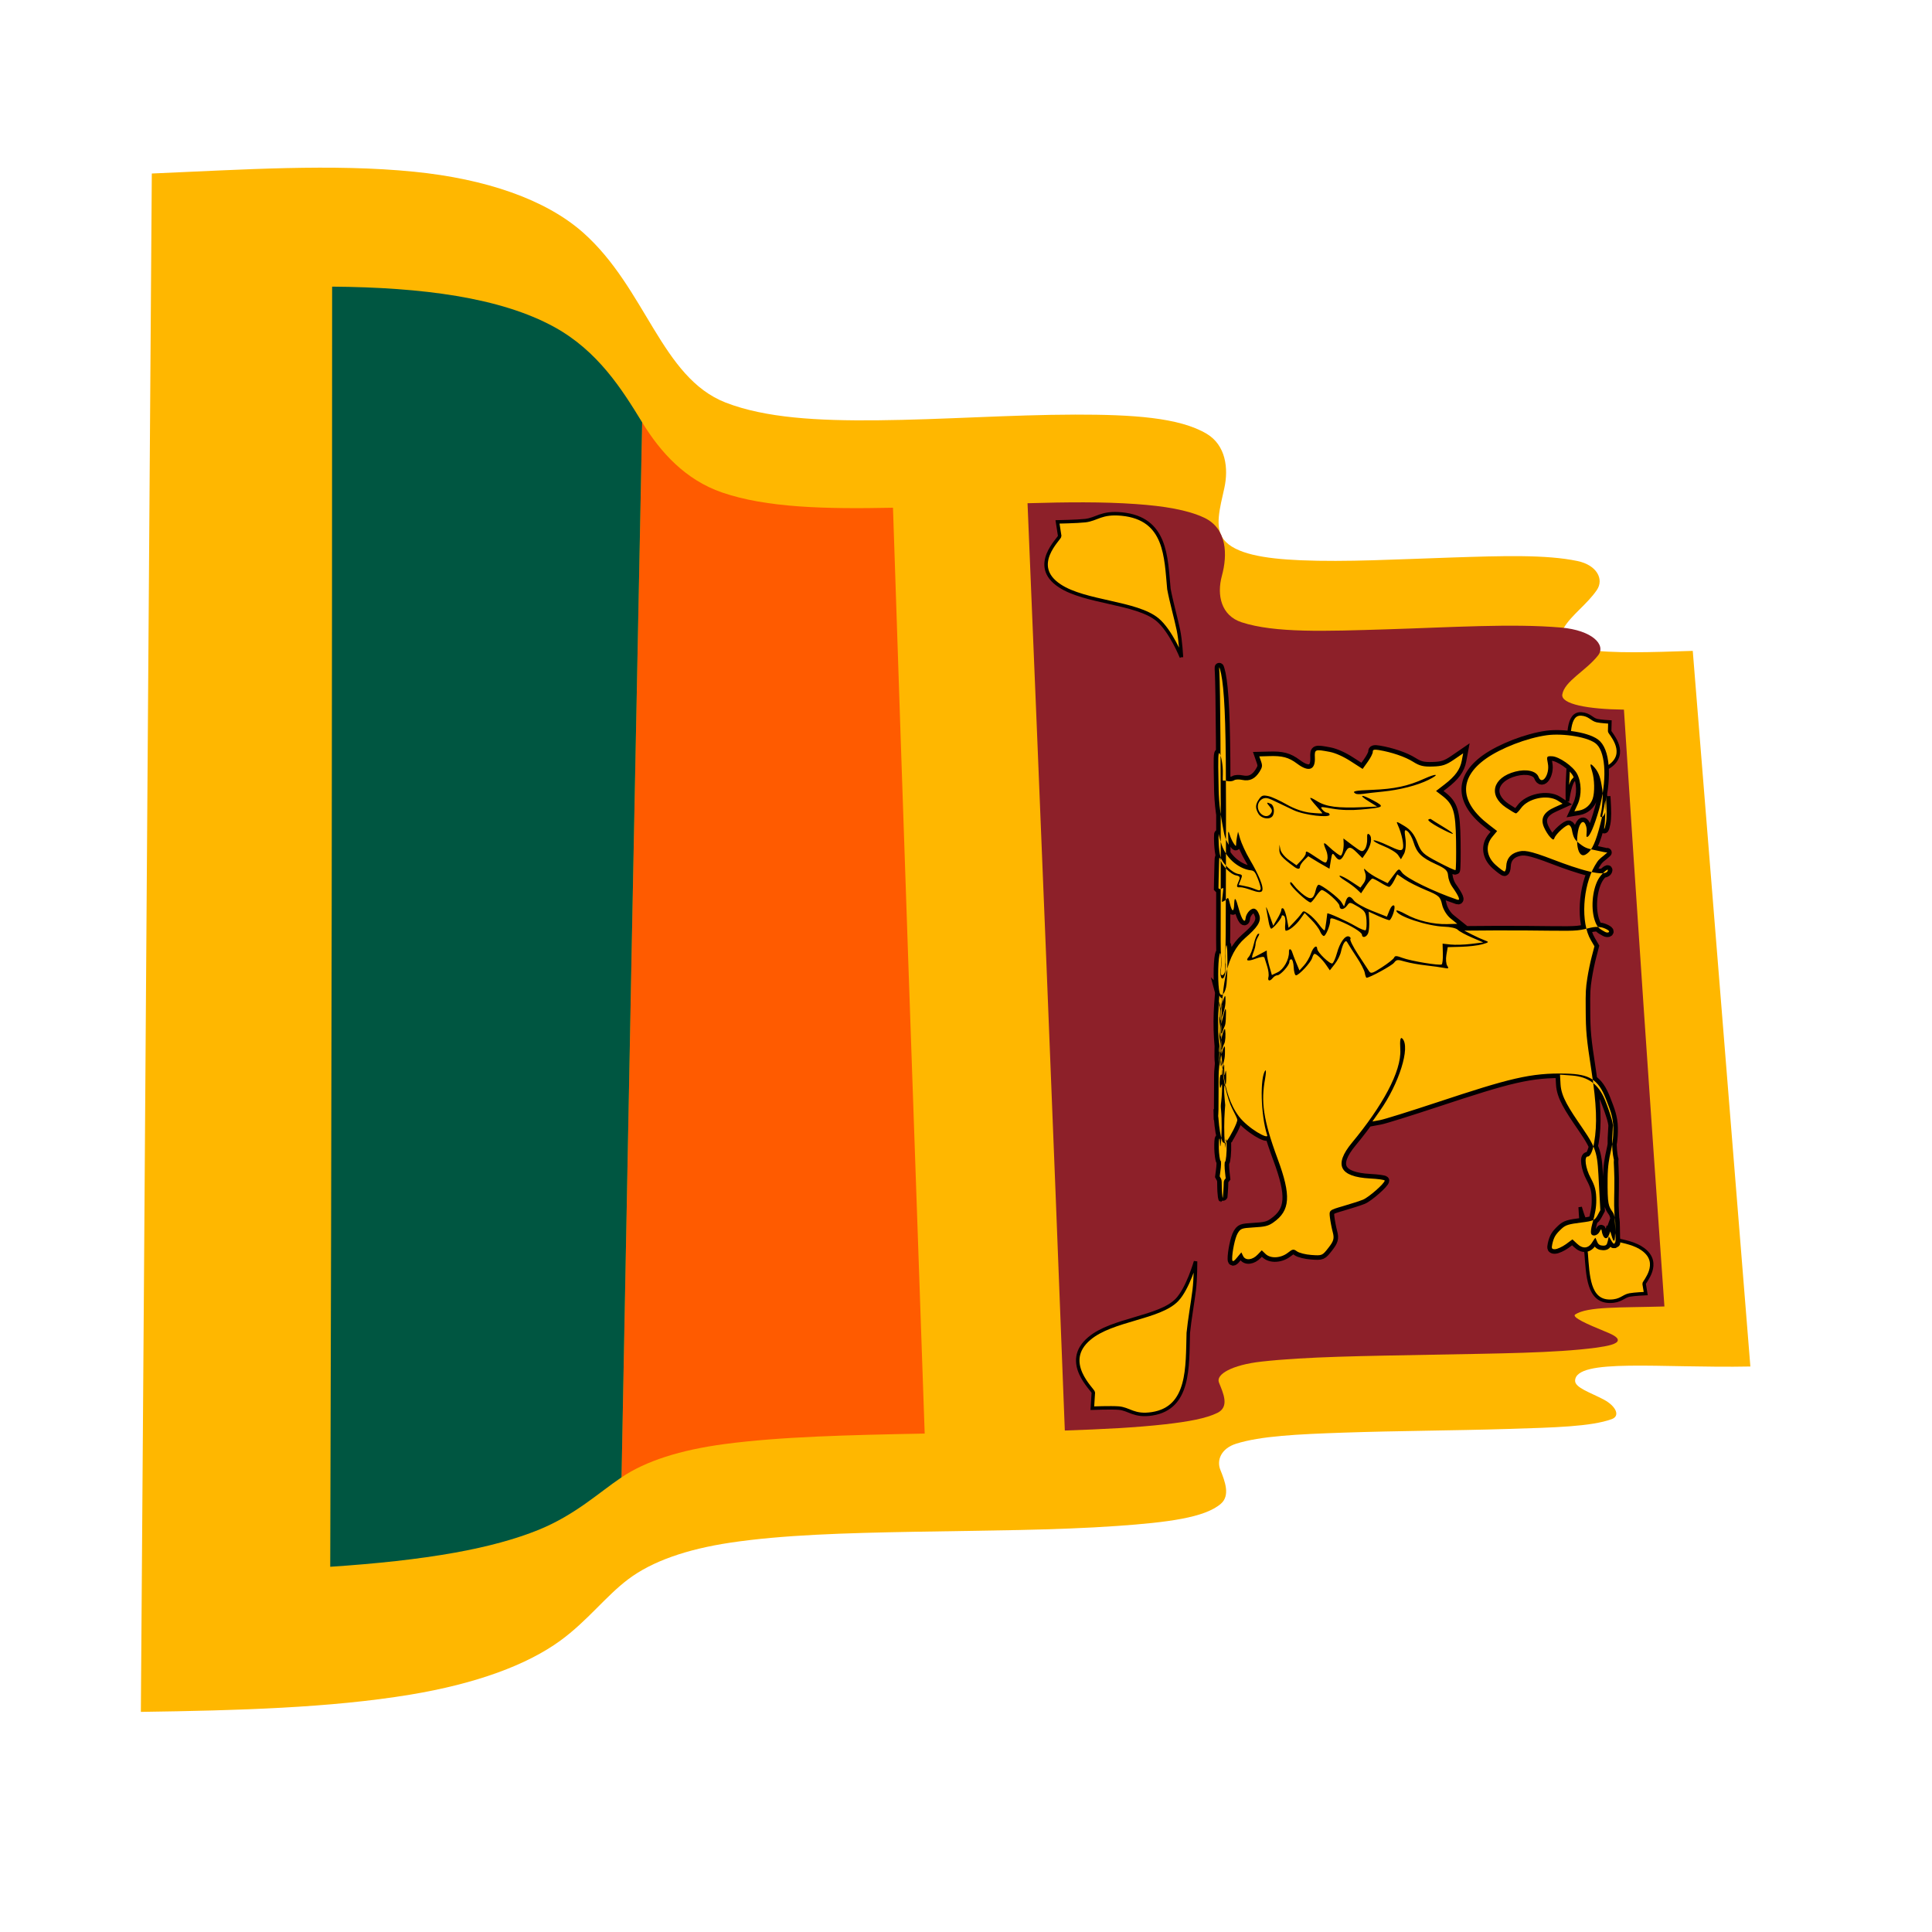
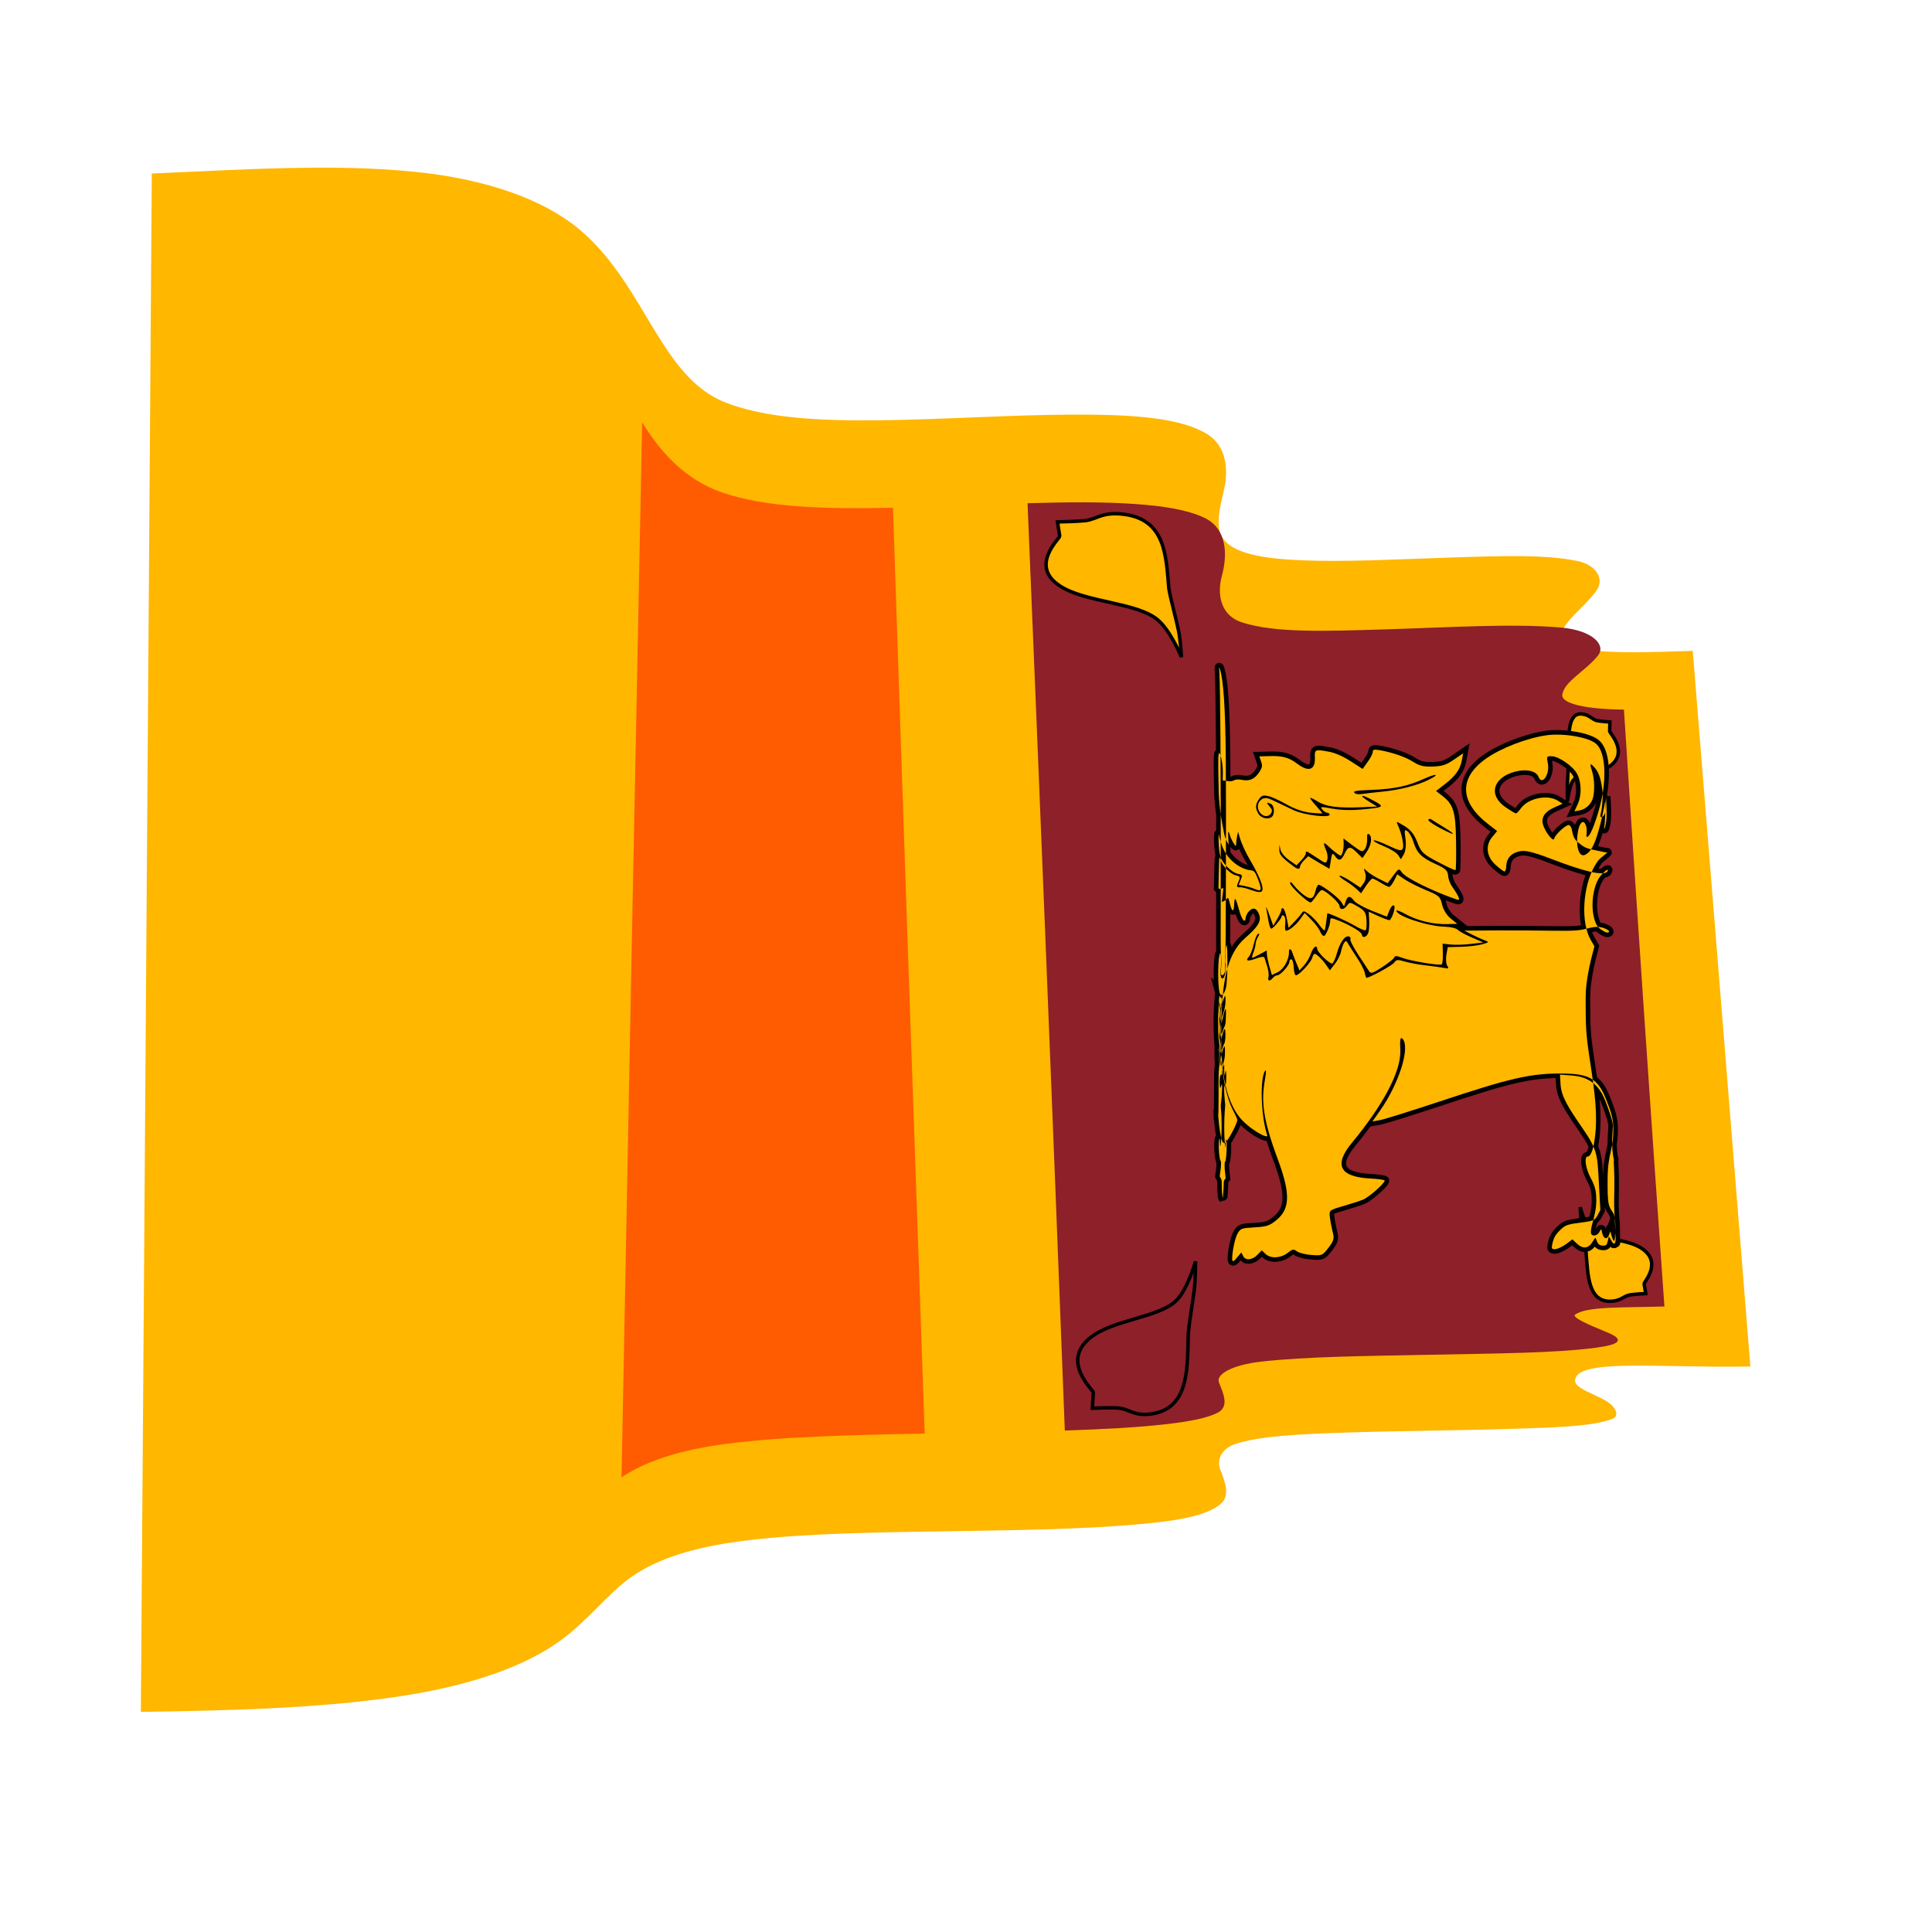
<svg xmlns="http://www.w3.org/2000/svg" version="1.1" viewBox="0 0 800 800" xml:space="preserve">
  <defs>
    <clipPath id="a">
      <path d="m0 600h600v-600h-600z" />
    </clipPath>
  </defs>
  <g transform="matrix(1.333 0 0 -1.333 0 800)">
    <g clip-path="url(#a)">
      <path d="m47.156 546.25c28.344 1.206 56.103 3.104 81.519 0.55 22.181-2.235 40.782-8.55 52.496-18.936 19.526-17.355 24.263-44.988 44.238-52.769 12.372-4.799 28.638-5.688 47.131-5.507 20.364 0.201 41.36 1.732 61.492 1.77 17.656 0.015 32.283-0.86 40.834-5.974 5.92-3.556 6.804-10.748 5.454-16.863-1.338-6.065-3.125-12.175-0.21-15.936 3.493-4.48 12.548-5.985 23.869-6.471 14.105-0.599 30.153 0.305 46.838 0.849 15.825 0.513 29.451 0.97 39.232-1.093 6.028-1.28 8.269-5.671 5.985-9.012-3.015-4.406-7.866-7.742-10.263-11.753-1.604-2.684 1.229-5.904 6.792-6.726 8.594-1.267 20.053-0.844 33.272-0.414 5.788-72.15 11.805-146.22 17.894-222.3-27.907-0.556-54.271 2.702-54.445-4.414-0.036-2.194 4.788-3.671 8.978-5.901 3.651-1.951 5.175-5.034 2.398-6.038-6.431-2.325-17.719-2.597-32.338-3.049-16.853-0.515-34.354-0.574-50.924-1.141-14.378-0.488-25.861-1.05-33.439-3.451-4.603-1.465-6.098-5.08-4.865-8.13 1.427-3.537 3.119-7.958 0.137-10.527-5.02-4.332-16.602-5.775-32.095-6.874-19.271-1.362-40.952-1.411-63.26-1.815-21.395-0.393-40.748-0.947-57.081-3.395-13.422-2.024-24.17-5.724-31.624-11.333-7.007-5.268-12.615-12.886-21.088-19.073-10.39-7.586-26.243-13.424-46.752-16.812-24.735-4.08-53.254-4.898-83.574-5.335 0.615 85.509 1.225 168.54 1.774 249.19 0.573 78.375 1.109 154.57 1.625 228.68" fill="#ffb700" />
      <path d="m199.48 468.95c5.753-9.408 13.5-17.884 24.808-21.778 13.821-4.756 32.131-5.174 53.107-4.741 3.062-92.655 6.368-188.45 9.849-287.6-23.534-0.447-44.626-0.942-62.102-3.249-13.896-1.847-24.582-5.294-32.07-10.347 2.095 111.37 4.252 220.58 6.408 327.72" fill="#ff5b00" />
-       <path d="m103.17 511.11c27.895-0.22 52.229-3.338 69.009-12.541 13.585-7.468 21.043-19.39 27.299-29.614-2.156-107.14-4.313-216.35-6.408-327.72-7.146-4.813-14.36-11.653-25.724-16.292-7.107-2.894-15.788-5.251-25.946-7.089-11.541-2.075-24.566-3.455-38.818-4.402 0.215 69.992 0.352 138.46 0.457 205.43 0.083 65.504 0.131 129.57 0.131 192.23" fill="#005641" />
      <path d="m319.19 443.83c12.167 0.35 23.513 0.47 33.656-0.259 8.745-0.609 16.035-1.801 21.226-4.241 7.134-3.377 7.277-11.516 5.492-18.041-1.628-5.958-0.261-12.35 6.125-14.443 10.329-3.367 26.044-2.767 44.839-2.194 20.204 0.621 39.246 1.869 54.389 0.559 9.674-0.843 14.105-5.369 11.483-8.688-3.809-4.809-10.375-7.931-11.089-12.084-0.512-3.039 8.044-4.595 19.144-4.727 3.908-60.543 8.107-122.32 12.576-185.4-13.823-0.4-23.885 0.037-27.713-2.486-1.241-0.823 3.991-3.126 8.991-5.159 2.232-0.911 4.341-1.82 4.24-2.873-0.117-1.147-3.012-1.786-6.912-2.305-12.451-1.651-30.275-1.762-50.919-2.162-20.712-0.4-39.013-0.578-52.982-2.15-9.02-1.027-14.094-3.94-13.092-6.468 1.313-3.29 3.367-7.527-0.448-9.436-3.515-1.741-9.065-2.743-16.283-3.561-8.9-1.002-19.387-1.538-31.14-1.935-3.817 99.265-7.711 195.25-11.583 288.05" fill="#8d2029" />
      <path d="m490.86 225.16s1.373-5.279 3.264-7.21c3.1-3.156 11.63-2.44 16.273-5.89 5.894-4.34 0.244-10.186 0.325-10.688 0.152-1.019 0.341-2.034 0.504-3.054 0 0-3.581-0.168-4.996-0.432-2.042-0.384-2.724-1.966-6.17-1.958-6.677 0.026-6.801 8.047-7.347 14.903-0.349 2.593-1.011 5.947-1.376 8.536-0.314 2.22-0.477 5.793-0.477 5.793" fill="#ffb700" />
      <path d="m490.86 225.16s1.373-5.279 3.264-7.21c3.1-3.156 11.63-2.44 16.273-5.89 5.894-4.34 0.244-10.186 0.325-10.688 0.152-1.019 0.341-2.034 0.504-3.054 0 0-3.581-0.168-4.996-0.432-2.042-0.384-2.724-1.966-6.17-1.958-6.677 0.026-6.801 8.047-7.347 14.903-0.349 2.593-1.011 5.947-1.376 8.536-0.314 2.22-0.477 5.793-0.477 5.793z" fill="none" stroke="#000" stroke-width="1.081" />
      <path d="m367 396s-3.312 8.235-7.465 11.679c-6.528 5.39-22.526 5.299-30.346 10.501-9.58 6.305 0.096 14.726-4e-3 15.451-0.228 1.468-0.461 2.934-0.686 4.4 0 0 6.107 0.113 8.597 0.392 3.649 0.404 4.971 2.675 11.382 2.049 13.903-1.379 13.688-13.416 14.632-23.3 0.701-3.816 2.143-8.884 2.95-12.739 0.688-3.305 0.94-8.433 0.94-8.433" fill="#ffb700" />
      <path d="m367 396s-3.312 8.235-7.465 11.679c-6.528 5.39-22.526 5.299-30.346 10.501-9.58 6.305 0.096 14.726-4e-3 15.451-0.228 1.468-0.461 2.934-0.686 4.4 0 0 6.107 0.113 8.597 0.392 3.649 0.404 4.971 2.675 11.382 2.049 13.903-1.379 13.688-13.416 14.632-23.3 0.701-3.816 2.143-8.884 2.95-12.739 0.688-3.305 0.94-8.433 0.94-8.433z" fill="none" stroke="#000" stroke-width="1.081" />
      <path d="m486.9 351.2s0.567 4.839 1.747 6.491c1.972 2.735 8.771 1.835 12.284 5.152 4.508 4.213-0.927 9.671-0.913 10.145 0.017 0.964 0.053 1.926 0.076 2.89 0 0-2.904 0.16-4.042 0.43-1.618 0.39-2.278 1.873-4.8 2.063-4.402 0.321-3.987-7.058-3.955-13.591-0.073-2.455-0.302-5.591-0.393-8.033-0.078-2.097-4e-3 -5.547-4e-3 -5.547" fill="#ffb700" />
      <path d="m486.9 351.2s0.567 4.839 1.747 6.491c1.972 2.735 8.771 1.835 12.284 5.152 4.508 4.213-0.927 9.671-0.913 10.145 0.017 0.964 0.053 1.926 0.076 2.89 0 0-2.904 0.16-4.042 0.43-1.618 0.39-2.278 1.873-4.8 2.063-4.402 0.321-3.987-7.058-3.955-13.591-0.073-2.455-0.302-5.591-0.393-8.033-0.078-2.097-4e-3 -5.547-4e-3 -5.547z" fill="none" stroke="#000" stroke-width="1.081" />
-       <path d="m371.39 208.31s-2.402-8.435-5.794-11.967c-5.413-5.619-20.136-5.988-27.202-11.977-8.8-7.374 1.273-15.998 1.233-16.796-0.1-1.617-0.202-3.236-0.303-4.855 0 0 5.794 0.216 8.137 0.037 3.394-0.266 4.76-2.668 10.46-1.779 11.655 1.841 10.899 14.566 11.205 25.118 0.391 4.042 1.353 9.351 1.852 13.381 0.424 3.446 0.412 8.838 0.412 8.838" fill="#ffb700" />
      <path d="m371.39 208.31s-2.402-8.435-5.794-11.967c-5.413-5.619-20.136-5.988-27.202-11.977-8.8-7.374 1.273-15.998 1.233-16.796-0.1-1.617-0.202-3.236-0.303-4.855 0 0 5.794 0.216 8.137 0.037 3.394-0.266 4.76-2.668 10.46-1.779 11.655 1.841 10.899 14.566 11.205 25.118 0.391 4.042 1.353 9.351 1.852 13.381 0.424 3.446 0.412 8.838 0.412 8.838z" fill="none" stroke="#000" stroke-width="1.081" />
      <path d="m391.59 323.95c0.138 0.263-0.234 1.653-0.804 3.099-0.885 2.253-1.196 2.644-2.274 2.756-3.015 0.317-7.36 3.029-9.027 7.956-0.942 2.791-0.885 3.635-0.925 3.221-0.101-1.052-0.039-4.704 0.555-6.968 0.53-2.001 3.579-4.995 5.558-5.352 1.323-0.24 1.347-0.317 0.629-2.085-0.176-0.432-0.348-0.863-0.515-1.296 0.488-0.107 1-0.202 1.528-0.293 0.914-0.16 2.272-0.521 2.994-0.81 1.967-0.796 2.003-0.755 2.281-0.228m-12.348-26.203c-0.039 0.299-0.02 0.85 0.051 1.406 0.155 1.226 0.153 2.788-6e-3 4.387-0.117 1.192-0.123 3.179-0.085 23.305 0.064 34.427-0.145 59.399-0.414 64.364-0.106 1.958-0.12 2.023 0.216 0.927 0.442-1.444 0.882-4.194 1.205-8.88 0.627-9.076 0.688-23.413 0.601-55.483-0.049-18.293-0.064-20.709-0.168-22.574-0.1-1.765-0.11-2.374-0.047-4.025 0.04-1.075 0.055-2.131 0.036-2.347-0.133-1.421-1.237-2.233-1.389-1.08m-0.418-5.851c-0.538 2.075-0.54 8.963-0.042 11.5 0.219 1.095 0.399 0.895 0.499-0.645 0.075-1.185 9e-3 -3.575-0.098-3.699-0.037-0.042-0.068-0.504-0.069-1.03-8e-3 -2.449 1.151-2.453 1.539 0.086 0.139 0.899 0.192 2.862 0.087 2.715-0.079-0.114-0.133 1.722-0.086 3.136 0.065 1.931 0.249 2.846 0.396 2.494 0.309-0.757 0.341-8.191-0.037-11.961-0.308-3.063-1.726-4.358-2.189-2.596m0.468-6.515c-0.02 1.489 0.294 3.091 0.868 4.657 0.427 1.16 0.559 0.887 0.529-0.877-0.018-0.961-0.12-1.776-0.525-3.189-0.639-2.23-0.849-2.347-0.872-0.591m-0.366-0.62c-0.096 0.957-0.164 2.115-0.161 2.576 5e-3 1.498 0.394-0.777 0.446-2.587 0.06-2.178-0.065-2.169-0.285 0.011m0.346-4.361c-0.017 1.312 0.11 1.847 0.911 4.921 0.61 2.34 0.754 1.685 0.598-1.715-0.053-1.179-0.138-1.778-0.377-2.286-0.177-0.379-0.442-1.034-0.573-1.458-0.349-1.123-0.539-0.93-0.559 0.538m-0.02-4.983c-0.011 0.921 0.054 1.581 0.259 2.486 0.448 1.978 0.966 3.124 1.072 2.345 0.195-1.451 0.07-3.706-0.288-4.298-0.146-0.244-0.356-0.758-0.459-1.144-0.297-1.118-0.565-0.826-0.584 0.611m-0.381-5.063c-0.148 1.401-0.198 3.127-0.118 3.184 0.101 0.067 0.396-2.48 0.392-3.511-6e-3 -1.607-0.078-1.54-0.274 0.327m0.383 0.043c7e-3 1.651 0.421 3.62 0.898 4.348 0.382 0.584 0.372 0.575 0.367-1.111-5e-3 -1.4-0.052-1.981-0.319-3.118-0.427-1.807-0.953-1.849-0.946-0.119m1.962-24.491c0.831 1.008 3.158 5.362 3.14 6.424-5e-3 0.334-0.777 1.848-1.569 3.412-1.632 3.22-2.761 8.905-3.026 12.195-0.138 1.719-1.136 4.71-1.357 12.349-0.1 3.475 0.068 7.019 0.367 10.619 0.085-0.148 0.177-0.297 0.279-0.445 0.169-0.248 0.398-0.391 0.491-0.32 0.166 0.122 0.161 0.038-0.062-1.582-0.079-0.567-0.154-1.131-0.229-1.694-0.098 0.417-0.193 0.834-0.28 1.248-0.254 1.194-0.243 1.196-0.273 3e-3 -0.016-0.698 0.011-1.84 0.071-2.642 0.056-0.781 0.09-1.703 0.071-2.047-0.022-0.345 0.036-0.972 0.139-1.396 0.189-0.794 0.332-3.813 0.166-3.926-0.148-0.094-0.411 3.388-0.376 4.668 0.014 0.656 0.01 1.309-0.013 1.449-0.097 0.583-0.1-2.307-4e-3 -3.643 0.059-0.789 0.091-1.719 0.07-2.06-0.02-0.342 0.037-0.979 0.139-1.414 0.186-0.812 0.33-3.858 0.165-3.954-0.155-0.083-0.41 3.281-0.376 4.629 0.019 0.707 0.014 1.405-0.01 1.546-0.064 0.404-0.1-1.916-0.052-2.993 0.026-0.579 0.023-1.401-6e-3 -2.075-0.055-1.219-0.015-3.448 0.087-4.092 0.043-0.278 5e-3 -0.89-0.095-1.897-0.144-1.447-0.132-1.592-0.146-7.615-0.01-5.037-0.029-6.34-0.073-7.225-0.048-0.989-0.044-0.993-0.043-0.054 1e-3 1.026-0.041 2.238-0.041 2.238s0.023-2.31 0.326-5.07c0.305-2.759 0.95-5.058 1.143-5.19 0.202-0.139 0.442-0.279 0.517-0.316 0.077-0.042 0.438 0.361 0.86 0.87m-1.59-16.421c-0.063 0.801-0.114 2.07-0.11 2.822 5e-3 1.135-0.06 1.453-0.331 1.905-0.108 0.177-0.209 0.353-0.302 0.531 0.063 0.5 0.132 1.004 0.203 1.507 0.257 1.811 0.297 3.275 0.065 3.331-0.212 0.049-0.506 2.249-0.54 3.823-0.015 0.731-3e-3 1.7 0.032 2.193 0.088 1.297 0.287 1.084 0.322-0.374 0.038-1.574 0.107-1.588 0.298-0.044 0.287 2.345 0.316 7.245 0.052 10.06-0.123 1.317-0.123 1.403 0.049 2.809 0.185 1.525 0.331 4.512 0.247 5.185-0.026 0.215-0.173-4e-3 -0.319-0.487-0.205-0.678-0.276-0.711-0.346-0.151-0.213 1.679 0.022 4.025 0.421 3.688 0.168-0.142 0.241 0.09 0.268 0.861 0.023 0.585 0.18 1.402 0.351 1.839 0.309 0.791 0.304 0.788 0.298-1.02-9e-3 -1.98 0.127-2.309 0.339-0.941 0.174 1.123 0.296 0.386 0.293-1.503-6e-3 -1.763-0.146-2.684-0.452-2.592-0.261 0.073-0.268-1.712-0.036-4.221 0.055-0.604 0.11-1.213 0.162-1.821-0.046-0.634-0.092-1.269-0.139-1.902-0.213-2.794-0.212-7.389 1e-3 -9.697 0.055-0.607 0.11-1.216 0.161-1.826 0.037 0.479 0.074 0.958 0.107 1.438 0.144 2.012 0.286 1.862 0.313-0.322 0.021-1.433 0.016-2.083-0.119-3.557-0.09-0.986-0.251-1.766-0.342-1.747-0.239 0.06-0.223-1.745 7e-3 -3.645 0.06-0.501 0.117-1.002 0.171-1.505-0.087-0.116-0.183-0.228-0.281-0.34-0.169-0.188-0.32-0.595-0.32-0.915-6e-3 -1.22-0.251-4.908-0.328-4.878-0.042 0.022-0.131 0.695-0.195 1.496m106.81-15.83c0.695 0.494 1.365 0.995 2.019 1.498 0.48-0.436 0.946-0.878 1.408-1.318 1.764-1.689 3.543-1.577 4.752 0.429 0.517 0.861 0.956 1.469 1.013 1.351 0.057-0.121 0.308-0.708 0.556-1.302 0.313-0.751 0.865-1.088 1.772-1.105 0.965-0.014 1.203 0.21 1.48 1.42 0.114 0.478 0.213 0.958 0.317 1.436 0.272-0.398 0.514-0.803 0.737-1.209 1.679-3.052 1.49 0.785 1.028 8.179-0.239 3.788 5e-3 5.982-0.033 11.035-0.021 2.106-0.164 4.324-0.178 4.943-0.014 0.987 0.071 1.125 0.055 1.007-0.026-0.129-0.121 0.122-0.303 1.37-0.3 2.052-0.343 4.43-0.138 7.111 0.047 0.708 0.092 1.414 0.118 2.12-0.089 0.672-0.233 1.344-0.424 2.011-0.319 1.123-1.204 3.781-2.07 5.879-2.025 4.934-5.27 7.13-10.088 7.532-1.233 0.102-2.52 0.198-3.863 0.291 0.054-1.001 0.107-2.002 0.168-3.002 0.219-3.871 2.507-7.351 6.903-13.755 4.646-6.759 4.536-8.107 5.035-17.437 0.142-2.634 0.282-5.267 0.423-7.904-0.283-0.541-0.572-1.087-0.877-1.628-0.837-1.49-1.293-1.742-4.882-2.194-4.099-0.519-5.027-0.767-6.345-2.006-1.792-1.683-2.339-2.553-2.834-4.773-0.285-1.295-0.123-1.568 0.893-1.528 0.668 0.03 2.196 0.719 3.358 1.549m-65.351 139.96c-1.233 0.767-0.313 0.967 5.122 1.175 6.94 0.266 11.184 1.184 16.151 3.436 3.984 1.802 5.108 1.511 1.345-0.35-3.442-1.697-8.869-3.094-14.097-3.616-2.492-0.251-5.296-0.569-6.251-0.717-0.948-0.146-1.963-0.111-2.27 0.072m-30.155-6.259c-1.039 1.749-1.002 2.862 0.145 4.517 0.846 1.213 1.263 1.328 2.931 0.975 1.118-0.233 3.668-1.451 5.762-2.637 2.501-1.418 5.246-2.31 7.425-2.533 1.944-0.202 3.568-0.259 3.567-0.157-5e-3 0.102-0.891 1.146-1.945 2.332-2.477 2.793-2.402 3.088 0.315 1.426 2.854-1.747 6.361-2.216 14.499-1.858 1.372 0.06 2.754 0.123 4.146 0.188-0.842 0.518-1.681 1.037-2.516 1.558-3.47 2.163-2.469 2.383 1.374 0.306 3.651-1.983 3.449-2.126-3.889-2.798-3.022-0.279-6.217-0.19-8.816 0.274-3.769 0.669-3.908 0.684-3.166-0.265 0.432-0.547 1.109-0.992 1.507-0.991 0.401 6e-3 0.746-0.272 0.762-0.612 0.046-1.048-7.77-0.193-11.209 1.413-7.226 3.373-7.859 4.056-9.274 3.658-0.757-0.215-1.477-0.971-1.705-1.779-0.748-2.692 2.599-5.129 4.022-2.791 0.416 0.684 0.29 1.167-0.503 2.084-1.078 1.241-0.983 1.398 0.437 0.765 1.037-0.464 1.27-3.048 0.346-3.955-1.039-1.02-3.363-0.552-4.215 0.88m56.047-4.238c-2.109 1.137-3.587 2.229-3.278 2.439 0.308 0.208 0.667 0.277 0.795 0.151 0.13-0.126 1.868-1.213 3.857-2.423 4.564-2.775 3.676-2.88-1.374-0.167m-44.932-12.239c-4.144 3.055-4.656 3.885-4.631 5.341 0.011 0.517 0.019 1.033 0.028 1.55 0.102-0.503 0.201-1.006 0.3-1.509 0.18-0.88 1.233-2.234 2.592-3.218 0.788-0.568 1.591-1.132 2.409-1.688 0.471 0.496 0.945 0.992 1.425 1.488 0.796 0.822 1.459 1.798 1.453 2.174-0.011 0.979 0.175 0.854 3.353-1.258 2.895-1.925 2.959-1.902 3.325-0.658 0.203 0.693 0.052 1.99-0.337 2.885-1.064 2.456-0.904 2.822 0.601 1.357 0.752-0.737 1.972-1.771 2.71-2.296 1.29-0.924 1.367-0.906 1.769 0.3 0.228 0.694 0.386 1.957 0.347 2.81-0.029 0.515-0.051 1.031-0.075 1.547 0.955-0.734 1.918-1.468 2.895-2.195 2.752-2.056 3.012-2.111 3.773-1.093 0.448 0.599 0.77 2.023 0.707 3.165-0.078 1.473 0.127 1.851 0.709 1.304 0.972-0.918 0.485-3.482-1.075-5.7-0.369-0.532-0.741-1.06-1.112-1.591-0.559 0.552-1.112 1.11-1.664 1.665-2.11 2.121-2.754 2.086-3.864-0.283-1.053-2.234-1.793-2.42-2.997-0.729-0.775 1.094-0.904 0.959-1.286-1.367-0.14-0.862-0.28-1.724-0.422-2.587-1.139 0.641-2.264 1.282-3.369 1.935-1.093 0.645-2.169 1.298-3.224 1.958-0.44-0.43-0.871-0.86-1.302-1.29-0.705-0.706-1.269-1.594-1.264-1.97 6e-3 -0.817-0.696-0.844-1.774-0.047m21.025-21.084c-0.05 0.806-3.53 2.892-6.906 4.258-2.586 1.047-2.994 1.091-2.952 0.19 0.06-1.369-1.353-4.83-1.97-4.841-0.346-5e-3 -0.889 0.664-1.208 1.482-0.317 0.82-1.545 2.424-2.701 3.581-0.697 0.696-1.383 1.398-2.063 2.099-0.468-0.65-0.935-1.3-1.397-1.952-1.284-1.813-3.467-3.593-4.441-3.582-0.23 3e-3 -0.313 0.965-0.186 2.14 0.138 1.275-0.049 2.289-0.461 2.523-0.379 0.215-0.673 0.149-0.662-0.15 0.025-0.689-2.674-3.884-3.246-3.871-0.233 9e-3 -0.588 0.955-0.789 2.105-0.201 1.151-0.533 2.971-0.738 4.046-0.206 1.076 0.172 0.332 0.871-1.641 0.423-1.197 0.853-2.394 1.296-3.586 0.41 0.71 0.828 1.419 1.253 2.127 0.702 1.172 1.286 2.451 1.272 2.85-0.018 0.397 0.239 0.566 0.566 0.379 0.328-0.189 0.839-1.619 1.133-3.179 0.179-0.946 0.36-1.892 0.539-2.837 0.522 0.547 1.048 1.098 1.581 1.646 0.889 0.911 1.946 2.125 2.335 2.704 0.699 1.035 0.737 1.02 2.309-0.044 0.892-0.604 2.31-2.044 3.161-3.196 0.845-1.159 1.661-2.012 1.787-1.905 0.127 0.107 0.364 1.309 0.524 2.673 0.164 1.362 0.31 2.528 0.328 2.588 0.103 0.337 6.24-2.465 8.638-3.868 1.554-0.912 3.034-1.509 3.273-1.345 0.235 0.169 0.353 1.56 0.267 3.095-0.141 2.376-0.545 2.996-2.7 4.256-2.449 1.429-2.51 1.448-3.307 0.339-1.033-1.436-2.323-1.482-2.397-0.082-0.06 1.023-4.451 4.887-5.51 4.88-0.27-3e-3 -1.072-0.872-1.772-1.932-0.698-1.059-1.447-1.927-1.678-1.928-0.98 8e-3 -6.302 5.009-6.344 5.907-0.03 0.715 0.299 0.522 1.221-0.677 0.705-0.914 2.124-2.278 3.161-3.024 2.14-1.529 2.91-1.138 3.599 1.778 0.199 0.83 0.581 1.509 0.85 1.513 0.939 0 6.253-4.043 7.075-5.39 0.274-0.452 0.547-0.904 0.824-1.356 0.167 0.505 0.324 1.013 0.49 1.517 0.601 1.853 1.372 1.936 2.605 0.281 0.521-0.689 2.985-2.104 5.525-3.119 1.553-0.621 3.121-1.237 4.699-1.849 0.272 0.668 0.541 1.336 0.809 2.005 0.445 1.101 1.087 1.744 1.424 1.431 0.506-0.471-0.507-3.781-1.372-4.515-0.132-0.107-1.666 0.432-3.398 1.211-1.046 0.469-2.085 0.941-3.118 1.414 0.05-0.889 0.095-1.779 0.144-2.669 0.074-1.469-0.051-3.232-0.289-3.919-0.473-1.338-1.883-1.75-1.954-0.561m-38.587-100.02c0.358 0.451 0.731 0.898 1.121 1.338 0.18-0.378 0.362-0.757 0.549-1.134 0.749-1.517 2.927-1.243 4.527 0.456 0.412 0.442 0.838 0.878 1.269 1.316 0.389-0.381 0.783-0.761 1.184-1.14 1.616-1.519 4.783-1.286 6.911 0.381 1.525 1.198 1.753 1.212 2.87 0.419 0.675-0.477 2.663-0.976 4.454-1.101 3.35-0.24 3.385-0.204 5.299 2.245 1.611 2.063 1.851 2.876 1.337 4.804-0.338 1.281-0.738 3.34-0.887 4.582-0.268 2.245-0.262 2.287 3.992 3.519 2.416 0.703 5.268 1.617 6.303 2.04 1.812 0.752 6.766 5.099 6.719 5.932-0.016 0.218-2.079 0.509-4.565 0.641-9.495 0.513-11.296 4.215-5.615 11.088 9.457 11.433 15.399 22.143 15.028 28.944-0.169 3.033 0.026 4.055 0.655 3.413 2.557-2.644-1.075-14.036-6.97-22.393-0.784-1.117-1.574-2.233-2.353-3.354 0.8 0.147 1.605 0.294 2.412 0.444 1.338 0.247 9.261 2.724 17.696 5.517 22.231 7.355 29.006 9.227 40.183 8.917 7.011-0.2 9.872-1.661 12.311-8.02 1.219-3.173 2.199-5.483 2.243-8.854 0.087-7.105-1.701-7.523-1.779-15.702-0.071-8.279 0.271-8.537 1.617-10.519 0.955-1.402 0.79-4.346 0.814-8.012 0.016-1.965 0.181-1.939 0.055 0.064-0.024 0.488-0.078 0.975-0.144 1.459-0.016-0.416-0.04-0.828-0.066-1.242-0.1-1.627-0.5-1.419-1.023 0.425-0.126 0.467-0.27 0.93-0.411 1.392-0.14-0.383-0.283-0.766-0.437-1.147-0.712-1.78-1.912-1.017-2.271 1.478-0.077 0.478-0.242 0.361-0.607-0.384-0.68-1.393-2.495-1.673-2.693-0.444-0.076 0.466 0.058 1.558 0.298 2.427 1.032 3.725 1.351 5.543 1.346 7.677 5e-3 2.964-0.368 4.432-1.73 6.969-1.633 3.008-2.108 6.739-0.926 6.68 0.76-0.036 1.529 1.607 2.003 4.345 0.978 5.608 0.746 11.913-0.832 22.211-1.571 10.249-1.759 12.137-1.799 19.083-0.046 5.61 0.016 6.596 0.51 9.821 0.306 1.982 0.932 5 1.387 6.71 0.274 1.041 0.545 2.086 0.816 3.133-0.36 0.624-0.724 1.245-1.086 1.866-3.287 5.545-2.53 16.728 1.169 23.101 1.126 1.934 1.428 2.11 2.873 3.259 0.681 0.54 1.116 0.999 1.039 0.966-0.314-0.132-1.544 0.188-2.937 0.484-3.06 0.646-3.7 0.719-5.355 1.965-1.832 1.379-2.219 1.92-2.745 4.718-0.103 0.574-0.49 1.164-0.851 1.306-0.719 0.276-4.051-2.684-4.533-4.036-0.237-0.669-0.461-0.616-1.336 0.297-0.588 0.606-1.453 1.989-1.921 3.074-1.179 2.732-0.026 4.713 3.36 6.199 0.833 0.364 1.643 0.729 2.43 1.091-0.491 0.322-0.987 0.644-1.496 0.96-3.262 2.021-9.246 0.704-11.435-2.366-0.624-0.878-1.328-1.6-1.559-1.602-0.231-6e-3 -1.604 0.82-3.086 1.813-5.634 3.789-4.143 9.318 2.857 11.159 3.507 0.914 6.545 0.216 7.249-1.635 1.086-2.818 3.561 0.816 2.899 4.161-0.44 2.223-0.4 2.308 1.27 2.25 2.201-0.074 6.562-3.128 7.786-5.42 1.401-2.632 1.493-6.631 0.223-9.445-0.334-0.748-0.685-1.493-1.038-2.242 0.502 0.086 0.994 0.17 1.472 0.25 1.942 0.332 3.56 1.755 4.207 3.646 0.671 1.965 0.59 6.109-0.169 8.486-0.746 2.316-0.67 2.671 0.311 1.691 1.554-1.547 2.152-3.233 2.595-5.759 0.405-2.267 0.421-2.802 0.318-4.906-0.061-1.301-0.255-2.972-0.438-3.712-0.297-1.162-0.308-1.368-0.029-1.47 0.472-0.177 1.192 0.722 1.336 1.683 0.073 0.48 0.146 1.746 0.161 2.813 0.013 0.644 0.018 1.289 0.027 1.931 0.034-0.576 0.074-1.152 0.105-1.729 0.131-2.441 0.225-4.894-0.114-6.665-0.378-1.961-0.732-2.278-0.44-0.712 0.2 1.05 0.369 7.34 0.287 7.788-0.051 0.262-0.597-3.896-2.056-9.122-1.388-4.97-2.566-6.821-4.166-7.677-1.995-1.06-3.109 2.656-2.292 7.25 0.477 2.708 1.649 3.751 2.35 2.086 0.331-0.767 0.416-1.482 0.331-2.543-0.113-1.299-0.06-1.442 0.389-1.181 0.594 0.337 1.9 2.869 3.502 8.551 2.398 8.533 2.155 17.156-0.724 20.079-2.272 2.304-10.524 3.547-15.524 2.862-6.207-0.857-14.288-3.996-18.95-7.3-8.543-6.082-8.131-13.544 0.96-20.496 0.854-0.653 1.702-1.31 2.545-1.967-0.504-0.607-1.002-1.221-1.514-1.825-2.223-2.674-1.784-6.154 1.064-8.708 1.247-1.117 2.47-2.031 2.739-2.028 0.265 6e-3 0.513 0.745 0.545 1.644 0.088 2.273 1.309 3.806 3.485 4.441 1.91 0.556 3.266 0.618 11.295-2.471 7.138-2.742 16.52-5.812 16.794-3.17 0.051 0.524-1.986-1.078-2.99-2.874-1.887-3.391-2.422-9.446-0.883-13.324 0.665-1.695 1.334-2.096 2.971-3.004 0.958-0.53 1.871 0.011 0.795 0.639-2.626 1.521-4.648 0.79-7.033 0.226-3.103-0.73-5.307-0.526-18.399-0.427-5.994 0.046-12.379 0.011-19.055-0.053 0.776-0.396 1.553-0.795 2.325-1.194 1.272-0.657 3.04-1.464 3.937-1.792 1.519-0.553 1.473-0.641-0.694-1.259-1.286-0.364-4.207-0.71-6.502-0.771-1.402-0.037-2.809-0.075-4.22-0.113-0.144-0.8-0.28-1.6-0.417-2.4-0.232-1.32-0.102-2.849 0.275-3.403 0.561-0.813 0.378-0.936-0.962-0.656-0.911 0.191-3.438 0.544-5.621 0.786-2.18 0.241-5.125 0.774-6.543 1.184-2.37 0.689-2.626 0.662-3.415-0.362-0.71-0.914-7.514-4.632-8.524-4.66-0.164-3e-3 -0.416 0.675-0.555 1.507-0.145 0.832-1.255 2.976-2.453 4.771-1.196 1.791-2.426 3.753-2.763 4.35-0.491 0.904-0.698 0.946-1.193 0.25-0.326-0.46-0.772-1.709-0.991-2.773-0.218-1.064-1.095-2.805-1.941-3.869-0.51-0.643-1.015-1.289-1.519-1.931-0.369 0.537-0.738 1.074-1.104 1.611-1.173 1.728-3.014 3.52-3.639 3.516-0.211-3e-3 -0.539-0.565-0.735-1.251-0.402-1.431-4.118-5.42-5.034-5.427-0.334 0-0.651 1.122-0.711 2.492-0.059 1.372-0.395 2.492-0.746 2.494-0.349 0-0.62-0.352-0.602-0.786 0.041-1.055-2.782-4.189-3.729-4.182-0.405 2e-3 -1.035-0.363-1.399-0.818-0.942-1.178-1.716-1.002-1.362 0.311 0.164 0.615-9e-3 2.059-0.379 3.213-0.369 1.152-0.751 2.384-0.858 2.732-0.134 0.436-1.001 0.367-2.712-0.272-2.531-0.942-3.32-0.705-2.125 0.609 0.447 0.491 1.122 2.237 1.503 3.882 0.378 1.646 0.986 3.086 1.342 3.208 0.506 0.172 0.48-0.068-0.087-1.053-0.405-0.7-0.713-1.66-0.701-2.129 0.012-0.47-0.268-1.566-0.612-2.44-0.342-0.872-0.544-1.68-0.457-1.792 0.086-0.114 1.07 0.353 2.254 1.015 0.739 0.414 1.504 0.825 2.291 1.235 0.016-0.392 0.031-0.785 0.048-1.178 0.028-0.649 0.38-2.365 0.789-3.815 0.25-0.878 0.503-1.757 0.759-2.632 0.576 0.278 1.16 0.556 1.755 0.833 1.876 0.876 3.653 3.968 3.553 6.38-0.048 1.193 0.692 1.005 1.055-0.262 0.106-0.371 0.636-1.768 1.189-3.1 0.334-0.809 0.672-1.617 1.015-2.425 0.463 0.514 0.932 1.028 1.405 1.54 0.783 0.851 1.754 2.504 2.153 3.682 0.685 2.044 1.897 2.929 1.971 1.452 0.054-1.065 3.97-4.829 4.691-4.492 0.353 0.165 0.993 1.61 1.432 3.211 0.908 3.328 2.565 5.602 3.738 5.148 0.441-0.174 0.633-0.523 0.419-0.776-0.213-0.255 0.835-2.385 2.359-4.731 1.531-2.349 3.096-4.708 3.449-5.252 0.578-0.869 1.035-0.722 4.018 1.206 1.871 1.21 3.57 2.545 3.759 2.975 0.284 0.652 0.724 0.638 2.617-0.069 2.66-0.99 11.527-2.453 12.179-2.018 0.243 0.165 0.406 1.682 0.356 3.372-0.025 1.024-0.056 2.049-0.083 3.071 0.843-0.091 1.687-0.181 2.525-0.274 1.384-0.149 4.245-0.062 6.348 0.195 1.266 0.155 2.521 0.309 3.767 0.462-1.152 0.502-2.312 1.003-3.478 1.502-1.936 0.828-3.927 1.901-4.412 2.394-0.515 0.528-2.249 0.939-4.194 0.994-5.285 0.15-14.804 3.313-14.916 4.952-0.02 0.308 1.294-0.181 2.923-1.084 3.631-2.008 8.593-3.184 12.838-3.068 1.055 0.03 2.106 0.058 3.155 0.087-0.688 0.554-1.373 1.11-2.061 1.664-1.186 0.956-2.318 2.795-2.657 4.326-0.543 2.435-0.956 2.816-4.973 4.476-2.415 0.997-5.414 2.509-6.671 3.358-0.759 0.514-1.517 1.03-2.271 1.547-0.332-0.646-0.656-1.294-0.983-1.941-0.541-1.068-1.226-1.948-1.524-1.958-0.299-6e-3 -1.492 0.574-2.645 1.298-1.153 0.719-2.305 1.303-2.574 1.293-0.268-0.01-1.172-1.044-2.007-2.299-0.503-0.761-1.01-1.52-1.51-2.282-0.445 0.421-0.887 0.844-1.328 1.266-0.728 0.694-2.404 1.917-3.711 2.724-1.301 0.798-1.985 1.468-1.543 1.477 0.444 5e-3 2.037-0.829 3.563-1.848 0.933-0.62 1.87-1.238 2.815-1.856 0.346 0.474 0.691 0.951 1.037 1.427 0.617 0.847 0.789 2.129 0.43 3.154-0.526 1.493-0.472 1.58 0.421 0.658 0.568-0.589 2.265-1.699 3.784-2.467 0.924-0.465 1.854-0.929 2.787-1.394 0.578 0.779 1.151 1.562 1.735 2.338 1.73 2.33 1.748 2.331 2.693 0.999 1.266-1.781 9.928-5.998 17.18-8.45 1.109-0.376 0.564 1.006-1.65 4.148-0.587 0.833-1.122 2.347-1.192 3.364-0.101 1.51-0.801 2.168-3.843 3.544-4.399 1.995-5.875 3.454-6.895 6.839-0.415 1.37-1.255 2.882-1.871 3.359-0.911 0.707-1.024 0.294-0.633-2.257 0.264-1.724 0.056-3.88-0.458-4.797-0.317-0.553-0.629-1.109-0.944-1.663-0.299 0.444-0.591 0.893-0.889 1.338-0.489 0.734-2.519 1.977-4.496 2.771-1.964 0.783-3.342 1.582-3.084 1.764 0.261 0.177 2.262-0.54 4.473-1.588 3.398-1.607 4.145-1.759 4.557-1 0.483 0.892-0.298 4.681-1.505 7.308-0.6 1.311-0.558 1.3 2.039-0.256 1.918-1.159 3.031-2.563 3.992-5.051 1.219-3.167 1.762-3.682 6.466-6.151 2.819-1.482 5.241-2.606 5.408-2.496 0.162 0.117 0.235 4.165 0.165 9.001-0.143 9.248-0.806 11.433-4.377 14.169-0.611 0.472-1.226 0.937-1.84 1.406 0.874 0.67 1.745 1.342 2.613 2.014 3.388 2.618 4.87 4.682 5.389 7.447 0.139 0.75 0.281 1.498 0.42 2.248-0.967-0.667-1.942-1.329-2.919-1.994-2.405-1.639-3.59-2.018-6.522-2.11-2.912-0.095-4.068 0.19-6.117 1.481-2.452 1.55-6.678 2.981-10.638 3.638-1.45 0.238-1.915 0.108-1.876-0.541 0.027-0.476-0.676-1.869-1.557-3.098-0.535-0.743-1.067-1.487-1.597-2.23-1.243 0.784-2.471 1.576-3.689 2.371-2.221 1.45-4.748 2.59-6.568 2.936-4.487 0.848-4.705 0.809-4.583-1.745 0.189-3.876-1.877-4.656-5.478-1.947-2.662 2.004-4.651 2.519-8.871 2.363-1.003-0.038-1.976-0.065-2.91-0.081 0.18-0.526 0.364-1.052 0.55-1.577 0.466-1.317 0.378-1.834-0.476-3.19-1.368-2.165-3.039-3.035-5.375-2.538-0.972 0.206-2.073 0.185-2.497-0.106-0.414-0.277-1.357-0.425-2.037-0.264-0.613 0.141-1.172 0.221-1.316 0.125-0.213-0.145-0.236 0.136-0.185 2.04 0.077 2.91-0.5 5.525-0.954 6.354-0.557 1.013-0.506-2.271-0.402-7.814 0.02-1.062 0.051-2.713 0.068-3.668 0.017-0.991 0.15-3.928 0.549-6.78 0.381-2.718 0.962-5.445 1.062-6.118 0.101-0.673 0.435-1.848 0.795-2.595 0.217-0.455 0.451-0.903 0.699-1.348-0.041 0.699-0.081 1.396-0.123 2.094-0.135 2.301 0.023 2.577 0.536 0.816 0.185-0.629 0.662-1.698 1.096-2.362 0.686-1.056 0.82-1.085 0.808-0.332-9e-3 0.48 0.119 1.548 0.287 2.374 0.104 0.5 0.208 1 0.313 1.5 0.216-0.758 0.44-1.514 0.667-2.268 0.377-1.245 1.638-4.134 2.955-6.349 2.6-4.377 4.659-8.885 3.769-9.879-0.36-0.396-1.349-0.34-3.246 0.353-1.375 0.504-2.905 0.927-3.491 0.875-1.117-0.096-1.22 0.193-0.564 1.64 0.698 1.541 0.581 1.795-0.825 2.086-1.426 0.294-4.056 2.787-4.595 4.447-0.52 1.603-0.518 1.461-0.59-1.134-0.033-1.172-0.086-3.299-0.118-4.727-0.019-0.867-0.036-1.735-0.05-2.605 0.065-0.075 0.155-0.141 0.267-0.198 0.215-0.114 0.588-0.044 0.783 0.105 0.21 0.159 0.425 0.187 0.455 0.071 0.027-0.116-0.077-1.11-0.217-2.209-0.084-0.668-0.164-1.337-0.241-2.006 0.14 0.047 0.287 0.093 0.444 0.142 0.278 0.083 0.736 0.418 1.022 0.736 0.518 0.576 0.557 0.491 1.077-1.573 0.637-2.536 1.211-2.541 1.293-0.051 0.087 2.57 0.479 2.094 1.438-1.467 0.924-3.424 1.978-4.684 2.131-2.757 0.052 0.639 0.57 1.64 1.183 2.216 1.272 1.197 2.348 0.715 3.05-1.335 0.723-2.125-0.816-4.028-4.399-7.143-5.909-5.146-7.103-14.348-7.382-25.935-0.252-10.546 0.032-22.311 5.43-29.458 2.877-3.795 9.274-7.324 8.803-5.864-2.024 6.186-2.292 18.132-0.56 20.122 0.264 0.302 0.208-0.934-0.121-2.75-1.225-6.779-0.689-12.272 3.932-24.734 4.231-11.405 3.936-16.061-1.351-19.747-1.599-1.114-2.581-1.336-6.389-1.552-3.454-0.201-3.813-0.351-4.691-1.826-0.84-1.409-1.732-5.919-1.7-7.953 0.018-1.101 0.521-0.827 1.736 0.697z" />
      <path d="m391.59 323.95c0.138 0.263-0.234 1.653-0.804 3.099-0.885 2.253-1.196 2.644-2.274 2.756-3.015 0.317-7.36 3.029-9.027 7.956-0.942 2.791-0.885 3.635-0.925 3.221-0.101-1.052-0.039-4.704 0.555-6.968 0.53-2.001 3.579-4.995 5.558-5.352 1.323-0.24 1.347-0.317 0.629-2.085-0.176-0.432-0.348-0.863-0.515-1.296 0.488-0.107 1-0.202 1.528-0.293 0.914-0.16 2.272-0.521 2.994-0.81 1.967-0.796 2.003-0.755 2.281-0.228zm-12.348-26.203c-0.039 0.299-0.02 0.85 0.051 1.406 0.155 1.226 0.153 2.788-6e-3 4.387-0.117 1.192-0.123 3.179-0.085 23.305 0.064 34.427-0.145 59.399-0.414 64.364-0.106 1.958-0.12 2.023 0.216 0.927 0.442-1.444 0.882-4.194 1.205-8.88 0.627-9.076 0.688-23.413 0.601-55.483-0.049-18.293-0.064-20.709-0.168-22.574-0.1-1.765-0.11-2.374-0.047-4.025 0.04-1.075 0.055-2.131 0.036-2.347-0.133-1.421-1.237-2.233-1.389-1.08zm-0.418-5.851c-0.538 2.075-0.54 8.963-0.042 11.5 0.219 1.095 0.399 0.895 0.499-0.645 0.075-1.185 9e-3 -3.575-0.098-3.699-0.037-0.042-0.068-0.504-0.069-1.03-8e-3 -2.449 1.151-2.453 1.539 0.086 0.139 0.899 0.192 2.862 0.087 2.715-0.079-0.114-0.133 1.722-0.086 3.136 0.065 1.931 0.249 2.846 0.396 2.494 0.309-0.757 0.341-8.191-0.037-11.961-0.308-3.063-1.726-4.358-2.189-2.596zm0.468-6.515c-0.02 1.489 0.294 3.091 0.868 4.657 0.427 1.16 0.559 0.887 0.529-0.877-0.018-0.961-0.12-1.776-0.525-3.189-0.639-2.23-0.849-2.347-0.872-0.591zm-0.366-0.62c-0.096 0.957-0.164 2.115-0.161 2.576 5e-3 1.498 0.394-0.777 0.446-2.587 0.06-2.178-0.065-2.169-0.285 0.011zm0.346-4.361c-0.017 1.312 0.11 1.847 0.911 4.921 0.61 2.34 0.754 1.685 0.598-1.715-0.053-1.179-0.138-1.778-0.377-2.286-0.177-0.379-0.442-1.034-0.573-1.458-0.349-1.123-0.539-0.93-0.559 0.538zm-0.02-4.983c-0.011 0.921 0.054 1.581 0.259 2.486 0.448 1.978 0.966 3.124 1.072 2.345 0.195-1.451 0.07-3.706-0.288-4.298-0.146-0.244-0.356-0.758-0.459-1.144-0.297-1.118-0.565-0.826-0.584 0.611zm-0.381-5.063c-0.148 1.401-0.198 3.127-0.118 3.184 0.101 0.067 0.396-2.48 0.392-3.511-6e-3 -1.607-0.078-1.54-0.274 0.327zm0.383 0.043c7e-3 1.651 0.421 3.62 0.898 4.348 0.382 0.584 0.372 0.575 0.367-1.111-5e-3 -1.4-0.052-1.981-0.319-3.118-0.427-1.807-0.953-1.849-0.946-0.119zm1.962-24.491c0.831 1.008 3.158 5.362 3.14 6.424-5e-3 0.334-0.777 1.848-1.569 3.412-1.632 3.22-2.761 8.905-3.026 12.195-0.138 1.719-1.136 4.71-1.357 12.349-0.1 3.475 0.068 7.019 0.367 10.619 0.085-0.148 0.177-0.297 0.279-0.445 0.169-0.248 0.398-0.391 0.491-0.32 0.166 0.122 0.161 0.038-0.062-1.582-0.079-0.567-0.154-1.131-0.229-1.694-0.098 0.417-0.193 0.834-0.28 1.248-0.254 1.194-0.243 1.196-0.273 3e-3 -0.016-0.698 0.011-1.84 0.071-2.642 0.056-0.781 0.09-1.703 0.071-2.047-0.022-0.345 0.036-0.972 0.139-1.396 0.189-0.794 0.332-3.813 0.166-3.926-0.148-0.094-0.411 3.388-0.376 4.668 0.014 0.656 0.01 1.309-0.013 1.449-0.097 0.583-0.1-2.307-4e-3 -3.643 0.059-0.789 0.091-1.719 0.07-2.06-0.02-0.342 0.037-0.979 0.139-1.414 0.186-0.812 0.33-3.858 0.165-3.954-0.155-0.083-0.41 3.281-0.376 4.629 0.019 0.707 0.014 1.405-0.01 1.546-0.064 0.404-0.1-1.916-0.052-2.993 0.026-0.579 0.023-1.401-6e-3 -2.075-0.055-1.219-0.015-3.448 0.087-4.092 0.043-0.278 5e-3 -0.89-0.095-1.897-0.144-1.447-0.132-1.592-0.146-7.615-0.01-5.037-0.029-6.34-0.073-7.225-0.048-0.989-0.044-0.993-0.043-0.054 1e-3 1.026-0.041 2.238-0.041 2.238s0.023-2.31 0.326-5.07c0.305-2.759 0.95-5.058 1.143-5.19 0.202-0.139 0.442-0.279 0.517-0.316 0.077-0.042 0.438 0.361 0.86 0.87zm-1.59-16.421c-0.063 0.801-0.114 2.07-0.11 2.822 5e-3 1.135-0.06 1.453-0.331 1.905-0.108 0.177-0.209 0.353-0.302 0.531 0.063 0.5 0.132 1.004 0.203 1.507 0.257 1.811 0.297 3.275 0.065 3.331-0.212 0.049-0.506 2.249-0.54 3.823-0.015 0.731-3e-3 1.7 0.032 2.193 0.088 1.297 0.287 1.084 0.322-0.374 0.038-1.574 0.107-1.588 0.298-0.044 0.287 2.345 0.316 7.245 0.052 10.06-0.123 1.317-0.123 1.403 0.049 2.809 0.185 1.525 0.331 4.512 0.247 5.185-0.026 0.215-0.173-4e-3 -0.319-0.487-0.205-0.678-0.276-0.711-0.346-0.151-0.213 1.679 0.022 4.025 0.421 3.688 0.168-0.142 0.241 0.09 0.268 0.861 0.023 0.585 0.18 1.402 0.351 1.839 0.309 0.791 0.304 0.788 0.298-1.02-9e-3 -1.98 0.127-2.309 0.339-0.941 0.174 1.123 0.296 0.386 0.293-1.503-6e-3 -1.763-0.146-2.684-0.452-2.592-0.261 0.073-0.268-1.712-0.036-4.221 0.055-0.604 0.11-1.213 0.162-1.821-0.046-0.634-0.092-1.269-0.139-1.902-0.213-2.794-0.212-7.389 1e-3 -9.697 0.055-0.607 0.11-1.216 0.161-1.826 0.037 0.479 0.074 0.958 0.107 1.438 0.144 2.012 0.286 1.862 0.313-0.322 0.021-1.433 0.016-2.083-0.119-3.557-0.09-0.986-0.251-1.766-0.342-1.747-0.239 0.06-0.223-1.745 7e-3 -3.645 0.06-0.501 0.117-1.002 0.171-1.505-0.087-0.116-0.183-0.228-0.281-0.34-0.169-0.188-0.32-0.595-0.32-0.915-6e-3 -1.22-0.251-4.908-0.328-4.878-0.042 0.022-0.131 0.695-0.195 1.496zm106.81-15.83c0.695 0.494 1.365 0.995 2.019 1.498 0.48-0.436 0.946-0.878 1.408-1.318 1.764-1.689 3.543-1.577 4.752 0.429 0.517 0.861 0.956 1.469 1.013 1.351 0.057-0.121 0.308-0.708 0.556-1.302 0.313-0.751 0.865-1.088 1.772-1.105 0.965-0.014 1.203 0.21 1.48 1.42 0.114 0.478 0.213 0.958 0.317 1.436 0.272-0.398 0.514-0.803 0.737-1.209 1.679-3.052 1.49 0.785 1.028 8.179-0.239 3.788 5e-3 5.982-0.033 11.035-0.021 2.106-0.164 4.324-0.178 4.943-0.014 0.987 0.071 1.125 0.055 1.007-0.026-0.129-0.121 0.122-0.303 1.37-0.3 2.052-0.343 4.43-0.138 7.111 0.047 0.708 0.092 1.414 0.118 2.12-0.089 0.672-0.233 1.344-0.424 2.011-0.319 1.123-1.204 3.781-2.07 5.879-2.025 4.934-5.27 7.13-10.088 7.532-1.233 0.102-2.52 0.198-3.863 0.291 0.054-1.001 0.107-2.002 0.168-3.002 0.219-3.871 2.507-7.351 6.903-13.755 4.646-6.759 4.536-8.107 5.035-17.437 0.142-2.634 0.282-5.267 0.423-7.904-0.283-0.541-0.572-1.087-0.877-1.628-0.837-1.49-1.293-1.742-4.882-2.194-4.099-0.519-5.027-0.767-6.345-2.006-1.792-1.683-2.339-2.553-2.834-4.773-0.285-1.295-0.123-1.568 0.893-1.528 0.668 0.03 2.196 0.719 3.358 1.549zm-65.351 139.96c-1.233 0.767-0.313 0.967 5.122 1.175 6.94 0.266 11.184 1.184 16.151 3.436 3.984 1.802 5.108 1.511 1.345-0.35-3.442-1.697-8.869-3.094-14.097-3.616-2.492-0.251-5.296-0.569-6.251-0.717-0.948-0.146-1.963-0.111-2.27 0.072zm-30.155-6.259c-1.039 1.749-1.002 2.862 0.145 4.517 0.846 1.213 1.263 1.328 2.931 0.975 1.118-0.233 3.668-1.451 5.762-2.637 2.501-1.418 5.246-2.31 7.425-2.533 1.944-0.202 3.568-0.259 3.567-0.157-5e-3 0.102-0.891 1.146-1.945 2.332-2.477 2.793-2.402 3.088 0.315 1.426 2.854-1.747 6.361-2.216 14.499-1.858 1.372 0.06 2.754 0.123 4.146 0.188-0.842 0.518-1.681 1.037-2.516 1.558-3.47 2.163-2.469 2.383 1.374 0.306 3.651-1.983 3.449-2.126-3.889-2.798-3.022-0.279-6.217-0.19-8.816 0.274-3.769 0.669-3.908 0.684-3.166-0.265 0.432-0.547 1.109-0.992 1.507-0.991 0.401 6e-3 0.746-0.272 0.762-0.612 0.046-1.048-7.77-0.193-11.209 1.413-7.226 3.373-7.859 4.056-9.274 3.658-0.757-0.215-1.477-0.971-1.705-1.779-0.748-2.692 2.599-5.129 4.022-2.791 0.416 0.684 0.29 1.167-0.503 2.084-1.078 1.241-0.983 1.398 0.437 0.765 1.037-0.464 1.27-3.048 0.346-3.955-1.039-1.02-3.363-0.552-4.215 0.88zm56.047-4.238c-2.109 1.137-3.587 2.229-3.278 2.439 0.308 0.208 0.667 0.277 0.795 0.151 0.13-0.126 1.868-1.213 3.857-2.423 4.564-2.775 3.676-2.88-1.374-0.167zm-44.932-12.239c-4.144 3.055-4.656 3.885-4.631 5.341 0.011 0.517 0.019 1.033 0.028 1.55 0.102-0.503 0.201-1.006 0.3-1.509 0.18-0.88 1.233-2.234 2.592-3.218 0.788-0.568 1.591-1.132 2.409-1.688 0.471 0.496 0.945 0.992 1.425 1.488 0.796 0.822 1.459 1.798 1.453 2.174-0.011 0.979 0.175 0.854 3.353-1.258 2.895-1.925 2.959-1.902 3.325-0.658 0.203 0.693 0.052 1.99-0.337 2.885-1.064 2.456-0.904 2.822 0.601 1.357 0.752-0.737 1.972-1.771 2.71-2.296 1.29-0.924 1.367-0.906 1.769 0.3 0.228 0.694 0.386 1.957 0.347 2.81-0.029 0.515-0.051 1.031-0.075 1.547 0.955-0.734 1.918-1.468 2.895-2.195 2.752-2.056 3.012-2.111 3.773-1.093 0.448 0.599 0.77 2.023 0.707 3.165-0.078 1.473 0.127 1.851 0.709 1.304 0.972-0.918 0.485-3.482-1.075-5.7-0.369-0.532-0.741-1.06-1.112-1.591-0.559 0.552-1.112 1.11-1.664 1.665-2.11 2.121-2.754 2.086-3.864-0.283-1.053-2.234-1.793-2.42-2.997-0.729-0.775 1.094-0.904 0.959-1.286-1.367-0.14-0.862-0.28-1.724-0.422-2.587-1.139 0.641-2.264 1.282-3.369 1.935-1.093 0.645-2.169 1.298-3.224 1.958-0.44-0.43-0.871-0.86-1.302-1.29-0.705-0.706-1.269-1.594-1.264-1.97 6e-3 -0.817-0.696-0.844-1.774-0.047zm21.025-21.084c-0.05 0.806-3.53 2.892-6.906 4.258-2.586 1.047-2.994 1.091-2.952 0.19 0.06-1.369-1.353-4.83-1.97-4.841-0.346-5e-3 -0.889 0.664-1.208 1.482-0.317 0.82-1.545 2.424-2.701 3.581-0.697 0.696-1.383 1.398-2.063 2.099-0.468-0.65-0.935-1.3-1.397-1.952-1.284-1.813-3.467-3.593-4.441-3.582-0.23 3e-3 -0.313 0.965-0.186 2.14 0.138 1.275-0.049 2.289-0.461 2.523-0.379 0.215-0.673 0.149-0.662-0.15 0.025-0.689-2.674-3.884-3.246-3.871-0.233 9e-3 -0.588 0.955-0.789 2.105-0.201 1.151-0.533 2.971-0.738 4.046-0.206 1.076 0.172 0.332 0.871-1.641 0.423-1.197 0.853-2.394 1.296-3.586 0.41 0.71 0.828 1.419 1.253 2.127 0.702 1.172 1.286 2.451 1.272 2.85-0.018 0.397 0.239 0.566 0.566 0.379 0.328-0.189 0.839-1.619 1.133-3.179 0.179-0.946 0.36-1.892 0.539-2.837 0.522 0.547 1.048 1.098 1.581 1.646 0.889 0.911 1.946 2.125 2.335 2.704 0.699 1.035 0.737 1.02 2.309-0.044 0.892-0.604 2.31-2.044 3.161-3.196 0.845-1.159 1.661-2.012 1.787-1.905 0.127 0.107 0.364 1.309 0.524 2.673 0.164 1.362 0.31 2.528 0.328 2.588 0.103 0.337 6.24-2.465 8.638-3.868 1.554-0.912 3.034-1.509 3.273-1.345 0.235 0.169 0.353 1.56 0.267 3.095-0.141 2.376-0.545 2.996-2.7 4.256-2.449 1.429-2.51 1.448-3.307 0.339-1.033-1.436-2.323-1.482-2.397-0.082-0.06 1.023-4.451 4.887-5.51 4.88-0.27-3e-3 -1.072-0.872-1.772-1.932-0.698-1.059-1.447-1.927-1.678-1.928-0.98 8e-3 -6.302 5.009-6.344 5.907-0.03 0.715 0.299 0.522 1.221-0.677 0.705-0.914 2.124-2.278 3.161-3.024 2.14-1.529 2.91-1.138 3.599 1.778 0.199 0.83 0.581 1.509 0.85 1.513 0.939 0 6.253-4.043 7.075-5.39 0.274-0.452 0.547-0.904 0.824-1.356 0.167 0.505 0.324 1.013 0.49 1.517 0.601 1.853 1.372 1.936 2.605 0.281 0.521-0.689 2.985-2.104 5.525-3.119 1.553-0.621 3.121-1.237 4.699-1.849 0.272 0.668 0.541 1.336 0.809 2.005 0.445 1.101 1.087 1.744 1.424 1.431 0.506-0.471-0.507-3.781-1.372-4.515-0.132-0.107-1.666 0.432-3.398 1.211-1.046 0.469-2.085 0.941-3.118 1.414 0.05-0.889 0.095-1.779 0.144-2.669 0.074-1.469-0.051-3.232-0.289-3.919-0.473-1.338-1.883-1.75-1.954-0.561zm-38.587-100.02c0.358 0.451 0.731 0.898 1.121 1.338 0.18-0.378 0.362-0.757 0.549-1.134 0.749-1.517 2.927-1.243 4.527 0.456 0.412 0.442 0.838 0.878 1.269 1.316 0.389-0.381 0.783-0.761 1.184-1.14 1.616-1.519 4.783-1.286 6.911 0.381 1.525 1.198 1.753 1.212 2.87 0.419 0.675-0.477 2.663-0.976 4.454-1.101 3.35-0.24 3.385-0.204 5.299 2.245 1.611 2.063 1.851 2.876 1.337 4.804-0.338 1.281-0.738 3.34-0.887 4.582-0.268 2.245-0.262 2.287 3.992 3.519 2.416 0.703 5.268 1.617 6.303 2.04 1.812 0.752 6.766 5.099 6.719 5.932-0.016 0.218-2.079 0.509-4.565 0.641-9.495 0.513-11.296 4.215-5.615 11.088 9.457 11.433 15.399 22.143 15.028 28.944-0.169 3.033 0.026 4.055 0.655 3.413 2.557-2.644-1.075-14.036-6.97-22.393-0.784-1.117-1.574-2.233-2.353-3.354 0.8 0.147 1.605 0.294 2.412 0.444 1.338 0.247 9.261 2.724 17.696 5.517 22.231 7.355 29.006 9.227 40.183 8.917 7.011-0.2 9.872-1.661 12.311-8.02 1.219-3.173 2.199-5.483 2.243-8.854 0.087-7.105-1.701-7.523-1.779-15.702-0.071-8.279 0.271-8.537 1.617-10.519 0.955-1.402 0.79-4.346 0.814-8.012 0.016-1.965 0.181-1.939 0.055 0.064-0.024 0.488-0.078 0.975-0.144 1.459-0.016-0.416-0.04-0.828-0.066-1.242-0.1-1.627-0.5-1.419-1.023 0.425-0.126 0.467-0.27 0.93-0.411 1.392-0.14-0.383-0.283-0.766-0.437-1.147-0.712-1.78-1.912-1.017-2.271 1.478-0.077 0.478-0.242 0.361-0.607-0.384-0.68-1.393-2.495-1.673-2.693-0.444-0.076 0.466 0.058 1.558 0.298 2.427 1.032 3.725 1.351 5.543 1.346 7.677 5e-3 2.964-0.368 4.432-1.73 6.969-1.633 3.008-2.108 6.739-0.926 6.68 0.76-0.036 1.529 1.607 2.003 4.345 0.978 5.608 0.746 11.913-0.832 22.211-1.571 10.249-1.759 12.137-1.799 19.083-0.046 5.61 0.016 6.596 0.51 9.821 0.306 1.982 0.932 5 1.387 6.71 0.274 1.041 0.545 2.086 0.816 3.133-0.36 0.624-0.724 1.245-1.086 1.866-3.287 5.545-2.53 16.728 1.169 23.101 1.126 1.934 1.428 2.11 2.873 3.259 0.681 0.54 1.116 0.999 1.039 0.966-0.314-0.132-1.544 0.188-2.937 0.484-3.06 0.646-3.7 0.719-5.355 1.965-1.832 1.379-2.219 1.92-2.745 4.718-0.103 0.574-0.49 1.164-0.851 1.306-0.719 0.276-4.051-2.684-4.533-4.036-0.237-0.669-0.461-0.616-1.336 0.297-0.588 0.606-1.453 1.989-1.921 3.074-1.179 2.732-0.026 4.713 3.36 6.199 0.833 0.364 1.643 0.729 2.43 1.091-0.491 0.322-0.987 0.644-1.496 0.96-3.262 2.021-9.246 0.704-11.435-2.366-0.624-0.878-1.328-1.6-1.559-1.602-0.231-6e-3 -1.604 0.82-3.086 1.813-5.634 3.789-4.143 9.318 2.857 11.159 3.507 0.914 6.545 0.216 7.249-1.635 1.086-2.818 3.561 0.816 2.899 4.161-0.44 2.223-0.4 2.308 1.27 2.25 2.201-0.074 6.562-3.128 7.786-5.42 1.401-2.632 1.493-6.631 0.223-9.445-0.334-0.748-0.685-1.493-1.038-2.242 0.502 0.086 0.994 0.17 1.472 0.25 1.942 0.332 3.56 1.755 4.207 3.646 0.671 1.965 0.59 6.109-0.169 8.486-0.746 2.316-0.67 2.671 0.311 1.691 1.554-1.547 2.152-3.233 2.595-5.759 0.405-2.267 0.421-2.802 0.318-4.906-0.061-1.301-0.255-2.972-0.438-3.712-0.297-1.162-0.308-1.368-0.029-1.47 0.472-0.177 1.192 0.722 1.336 1.683 0.073 0.48 0.146 1.746 0.161 2.813 0.013 0.644 0.018 1.289 0.027 1.931 0.034-0.576 0.074-1.152 0.105-1.729 0.131-2.441 0.225-4.894-0.114-6.665-0.378-1.961-0.732-2.278-0.44-0.712 0.2 1.05 0.369 7.34 0.287 7.788-0.051 0.262-0.597-3.896-2.056-9.122-1.388-4.97-2.566-6.821-4.166-7.677-1.995-1.06-3.109 2.656-2.292 7.25 0.477 2.708 1.649 3.751 2.35 2.086 0.331-0.767 0.416-1.482 0.331-2.543-0.113-1.299-0.06-1.442 0.389-1.181 0.594 0.337 1.9 2.869 3.502 8.551 2.398 8.533 2.155 17.156-0.724 20.079-2.272 2.304-10.524 3.547-15.524 2.862-6.207-0.857-14.288-3.996-18.95-7.3-8.543-6.082-8.131-13.544 0.96-20.496 0.854-0.653 1.702-1.31 2.545-1.967-0.504-0.607-1.002-1.221-1.514-1.825-2.223-2.674-1.784-6.154 1.064-8.708 1.247-1.117 2.47-2.031 2.739-2.028 0.265 6e-3 0.513 0.745 0.545 1.644 0.088 2.273 1.309 3.806 3.485 4.441 1.91 0.556 3.266 0.618 11.295-2.471 7.138-2.742 16.52-5.812 16.794-3.17 0.051 0.524-1.986-1.078-2.99-2.874-1.887-3.391-2.422-9.446-0.883-13.324 0.665-1.695 1.334-2.096 2.971-3.004 0.958-0.53 1.871 0.011 0.795 0.639-2.626 1.521-4.648 0.79-7.033 0.226-3.103-0.73-5.307-0.526-18.399-0.427-5.994 0.046-12.379 0.011-19.055-0.053 0.776-0.396 1.553-0.795 2.325-1.194 1.272-0.657 3.04-1.464 3.937-1.792 1.519-0.553 1.473-0.641-0.694-1.259-1.286-0.364-4.207-0.71-6.502-0.771-1.402-0.037-2.809-0.075-4.22-0.113-0.144-0.8-0.28-1.6-0.417-2.4-0.232-1.32-0.102-2.849 0.275-3.403 0.561-0.813 0.378-0.936-0.962-0.656-0.911 0.191-3.438 0.544-5.621 0.786-2.18 0.241-5.125 0.774-6.543 1.184-2.37 0.689-2.626 0.662-3.415-0.362-0.71-0.914-7.514-4.632-8.524-4.66-0.164-3e-3 -0.416 0.675-0.555 1.507-0.145 0.832-1.255 2.976-2.453 4.771-1.196 1.791-2.426 3.753-2.763 4.35-0.491 0.904-0.698 0.946-1.193 0.25-0.326-0.46-0.772-1.709-0.991-2.773-0.218-1.064-1.095-2.805-1.941-3.869-0.51-0.643-1.015-1.289-1.519-1.931-0.369 0.537-0.738 1.074-1.104 1.611-1.173 1.728-3.014 3.52-3.639 3.516-0.211-3e-3 -0.539-0.565-0.735-1.251-0.402-1.431-4.118-5.42-5.034-5.427-0.334 0-0.651 1.122-0.711 2.492-0.059 1.372-0.395 2.492-0.746 2.494-0.349 0-0.62-0.352-0.602-0.786 0.041-1.055-2.782-4.189-3.729-4.182-0.405 2e-3 -1.035-0.363-1.399-0.818-0.942-1.178-1.716-1.002-1.362 0.311 0.164 0.615-9e-3 2.059-0.379 3.213-0.369 1.152-0.751 2.384-0.858 2.732-0.134 0.436-1.001 0.367-2.712-0.272-2.531-0.942-3.32-0.705-2.125 0.609 0.447 0.491 1.122 2.237 1.503 3.882 0.378 1.646 0.986 3.086 1.342 3.208 0.506 0.172 0.48-0.068-0.087-1.053-0.405-0.7-0.713-1.66-0.701-2.129 0.012-0.47-0.268-1.566-0.612-2.44-0.342-0.872-0.544-1.68-0.457-1.792 0.086-0.114 1.07 0.353 2.254 1.015 0.739 0.414 1.504 0.825 2.291 1.235 0.016-0.392 0.031-0.785 0.048-1.178 0.028-0.649 0.38-2.365 0.789-3.815 0.25-0.878 0.503-1.757 0.759-2.632 0.576 0.278 1.16 0.556 1.755 0.833 1.876 0.876 3.653 3.968 3.553 6.38-0.048 1.193 0.692 1.005 1.055-0.262 0.106-0.371 0.636-1.768 1.189-3.1 0.334-0.809 0.672-1.617 1.015-2.425 0.463 0.514 0.932 1.028 1.405 1.54 0.783 0.851 1.754 2.504 2.153 3.682 0.685 2.044 1.897 2.929 1.971 1.452 0.054-1.065 3.97-4.829 4.691-4.492 0.353 0.165 0.993 1.61 1.432 3.211 0.908 3.328 2.565 5.602 3.738 5.148 0.441-0.174 0.633-0.523 0.419-0.776-0.213-0.255 0.835-2.385 2.359-4.731 1.531-2.349 3.096-4.708 3.449-5.252 0.578-0.869 1.035-0.722 4.018 1.206 1.871 1.21 3.57 2.545 3.759 2.975 0.284 0.652 0.724 0.638 2.617-0.069 2.66-0.99 11.527-2.453 12.179-2.018 0.243 0.165 0.406 1.682 0.356 3.372-0.025 1.024-0.056 2.049-0.083 3.071 0.843-0.091 1.687-0.181 2.525-0.274 1.384-0.149 4.245-0.062 6.348 0.195 1.266 0.155 2.521 0.309 3.767 0.462-1.152 0.502-2.312 1.003-3.478 1.502-1.936 0.828-3.927 1.901-4.412 2.394-0.515 0.528-2.249 0.939-4.194 0.994-5.285 0.15-14.804 3.313-14.916 4.952-0.02 0.308 1.294-0.181 2.923-1.084 3.631-2.008 8.593-3.184 12.838-3.068 1.055 0.03 2.106 0.058 3.155 0.087-0.688 0.554-1.373 1.11-2.061 1.664-1.186 0.956-2.318 2.795-2.657 4.326-0.543 2.435-0.956 2.816-4.973 4.476-2.415 0.997-5.414 2.509-6.671 3.358-0.759 0.514-1.517 1.03-2.271 1.547-0.332-0.646-0.656-1.294-0.983-1.941-0.541-1.068-1.226-1.948-1.524-1.958-0.299-6e-3 -1.492 0.574-2.645 1.298-1.153 0.719-2.305 1.303-2.574 1.293-0.268-0.01-1.172-1.044-2.007-2.299-0.503-0.761-1.01-1.52-1.51-2.282-0.445 0.421-0.887 0.844-1.328 1.266-0.728 0.694-2.404 1.917-3.711 2.724-1.301 0.798-1.985 1.468-1.543 1.477 0.444 5e-3 2.037-0.829 3.563-1.848 0.933-0.62 1.87-1.238 2.815-1.856 0.346 0.474 0.691 0.951 1.037 1.427 0.617 0.847 0.789 2.129 0.43 3.154-0.526 1.493-0.472 1.58 0.421 0.658 0.568-0.589 2.265-1.699 3.784-2.467 0.924-0.465 1.854-0.929 2.787-1.394 0.578 0.779 1.151 1.562 1.735 2.338 1.73 2.33 1.748 2.331 2.693 0.999 1.266-1.781 9.928-5.998 17.18-8.45 1.109-0.376 0.564 1.006-1.65 4.148-0.587 0.833-1.122 2.347-1.192 3.364-0.101 1.51-0.801 2.168-3.843 3.544-4.399 1.995-5.875 3.454-6.895 6.839-0.415 1.37-1.255 2.882-1.871 3.359-0.911 0.707-1.024 0.294-0.633-2.257 0.264-1.724 0.056-3.88-0.458-4.797-0.317-0.553-0.629-1.109-0.944-1.663-0.299 0.444-0.591 0.893-0.889 1.338-0.489 0.734-2.519 1.977-4.496 2.771-1.964 0.783-3.342 1.582-3.084 1.764 0.261 0.177 2.262-0.54 4.473-1.588 3.398-1.607 4.145-1.759 4.557-1 0.483 0.892-0.298 4.681-1.505 7.308-0.6 1.311-0.558 1.3 2.039-0.256 1.918-1.159 3.031-2.563 3.992-5.051 1.219-3.167 1.762-3.682 6.466-6.151 2.819-1.482 5.241-2.606 5.408-2.496 0.162 0.117 0.235 4.165 0.165 9.001-0.143 9.248-0.806 11.433-4.377 14.169-0.611 0.472-1.226 0.937-1.84 1.406 0.874 0.67 1.745 1.342 2.613 2.014 3.388 2.618 4.87 4.682 5.389 7.447 0.139 0.75 0.281 1.498 0.42 2.248-0.967-0.667-1.942-1.329-2.919-1.994-2.405-1.639-3.59-2.018-6.522-2.11-2.912-0.095-4.068 0.19-6.117 1.481-2.452 1.55-6.678 2.981-10.638 3.638-1.45 0.238-1.915 0.108-1.876-0.541 0.027-0.476-0.676-1.869-1.557-3.098-0.535-0.743-1.067-1.487-1.597-2.23-1.243 0.784-2.471 1.576-3.689 2.371-2.221 1.45-4.748 2.59-6.568 2.936-4.487 0.848-4.705 0.809-4.583-1.745 0.189-3.876-1.877-4.656-5.478-1.947-2.662 2.004-4.651 2.519-8.871 2.363-1.003-0.038-1.976-0.065-2.91-0.081 0.18-0.526 0.364-1.052 0.55-1.577 0.466-1.317 0.378-1.834-0.476-3.19-1.368-2.165-3.039-3.035-5.375-2.538-0.972 0.206-2.073 0.185-2.497-0.106-0.414-0.277-1.357-0.425-2.037-0.264-0.613 0.141-1.172 0.221-1.316 0.125-0.213-0.145-0.236 0.136-0.185 2.04 0.077 2.91-0.5 5.525-0.954 6.354-0.557 1.013-0.506-2.271-0.402-7.814 0.02-1.062 0.051-2.713 0.068-3.668 0.017-0.991 0.15-3.928 0.549-6.78 0.381-2.718 0.962-5.445 1.062-6.118 0.101-0.673 0.435-1.848 0.795-2.595 0.217-0.455 0.451-0.903 0.699-1.348-0.041 0.699-0.081 1.396-0.123 2.094-0.135 2.301 0.023 2.577 0.536 0.816 0.185-0.629 0.662-1.698 1.096-2.362 0.686-1.056 0.82-1.085 0.808-0.332-9e-3 0.48 0.119 1.548 0.287 2.374 0.104 0.5 0.208 1 0.313 1.5 0.216-0.758 0.44-1.514 0.667-2.268 0.377-1.245 1.638-4.134 2.955-6.349 2.6-4.377 4.659-8.885 3.769-9.879-0.36-0.396-1.349-0.34-3.246 0.353-1.375 0.504-2.905 0.927-3.491 0.875-1.117-0.096-1.22 0.193-0.564 1.64 0.698 1.541 0.581 1.795-0.825 2.086-1.426 0.294-4.056 2.787-4.595 4.447-0.52 1.603-0.518 1.461-0.59-1.134-0.033-1.172-0.086-3.299-0.118-4.727-0.019-0.867-0.036-1.735-0.05-2.605 0.065-0.075 0.155-0.141 0.267-0.198 0.215-0.114 0.588-0.044 0.783 0.105 0.21 0.159 0.425 0.187 0.455 0.071 0.027-0.116-0.077-1.11-0.217-2.209-0.084-0.668-0.164-1.337-0.241-2.006 0.14 0.047 0.287 0.093 0.444 0.142 0.278 0.083 0.736 0.418 1.022 0.736 0.518 0.576 0.557 0.491 1.077-1.573 0.637-2.536 1.211-2.541 1.293-0.051 0.087 2.57 0.479 2.094 1.438-1.467 0.924-3.424 1.978-4.684 2.131-2.757 0.052 0.639 0.57 1.64 1.183 2.216 1.272 1.197 2.348 0.715 3.05-1.335 0.723-2.125-0.816-4.028-4.399-7.143-5.909-5.146-7.103-14.348-7.382-25.935-0.252-10.546 0.032-22.311 5.43-29.458 2.877-3.795 9.274-7.324 8.803-5.864-2.024 6.186-2.292 18.132-0.56 20.122 0.264 0.302 0.208-0.934-0.121-2.75-1.225-6.779-0.689-12.272 3.932-24.734 4.231-11.405 3.936-16.061-1.351-19.747-1.599-1.114-2.581-1.336-6.389-1.552-3.454-0.201-3.813-0.351-4.691-1.826-0.84-1.409-1.732-5.919-1.7-7.953 0.018-1.101 0.521-0.827 1.736 0.697z" fill="none" stroke="#000" stroke-width="2.827" />
      <path d="m391.59 323.95c0.138 0.263-0.234 1.653-0.804 3.099-0.885 2.253-1.196 2.644-2.274 2.756-3.015 0.317-7.36 3.029-9.027 7.956-0.942 2.791-0.885 3.635-0.925 3.221-0.101-1.052-0.039-4.704 0.555-6.968 0.53-2.001 3.579-4.995 5.558-5.352 1.323-0.24 1.347-0.317 0.629-2.085-0.176-0.432-0.348-0.863-0.515-1.296 0.488-0.107 1-0.202 1.528-0.293 0.914-0.16 2.272-0.521 2.994-0.81 1.967-0.796 2.003-0.755 2.281-0.228m-12.348-26.203c-0.039 0.299-0.02 0.85 0.051 1.406 0.155 1.226 0.153 2.788-6e-3 4.387-0.117 1.192-0.123 3.179-0.085 23.305 0.064 34.427-0.145 59.399-0.414 64.364-0.106 1.958-0.12 2.023 0.216 0.927 0.442-1.444 0.882-4.194 1.205-8.88 0.627-9.076 0.688-23.413 0.601-55.483-0.049-18.293-0.064-20.709-0.168-22.574-0.1-1.765-0.11-2.374-0.047-4.025 0.04-1.075 0.055-2.131 0.036-2.347-0.133-1.421-1.237-2.233-1.389-1.08m-0.418-5.851c-0.538 2.075-0.54 8.963-0.042 11.5 0.219 1.095 0.399 0.895 0.499-0.645 0.075-1.185 9e-3 -3.575-0.098-3.699-0.037-0.042-0.068-0.504-0.069-1.03-8e-3 -2.449 1.151-2.453 1.539 0.086 0.139 0.899 0.192 2.862 0.087 2.715-0.079-0.114-0.133 1.722-0.086 3.136 0.065 1.931 0.249 2.846 0.396 2.494 0.309-0.757 0.341-8.191-0.037-11.961-0.308-3.063-1.726-4.358-2.189-2.596m0.468-6.515c-0.02 1.489 0.294 3.091 0.868 4.657 0.427 1.16 0.559 0.887 0.529-0.877-0.018-0.961-0.12-1.776-0.525-3.189-0.639-2.23-0.849-2.347-0.872-0.591m-0.366-0.62c-0.096 0.957-0.164 2.115-0.161 2.576 5e-3 1.498 0.394-0.777 0.446-2.587 0.06-2.178-0.065-2.169-0.285 0.011m0.346-4.361c-0.017 1.312 0.11 1.847 0.911 4.921 0.61 2.34 0.754 1.685 0.598-1.715-0.053-1.179-0.138-1.778-0.377-2.286-0.177-0.379-0.442-1.034-0.573-1.458-0.349-1.123-0.539-0.93-0.559 0.538m-0.02-4.983c-0.011 0.921 0.054 1.581 0.259 2.486 0.448 1.978 0.966 3.124 1.072 2.345 0.195-1.451 0.07-3.706-0.288-4.298-0.146-0.244-0.356-0.758-0.459-1.144-0.297-1.118-0.565-0.826-0.584 0.611m-0.381-5.063c-0.148 1.401-0.198 3.127-0.118 3.184 0.101 0.067 0.396-2.48 0.392-3.511-6e-3 -1.607-0.078-1.54-0.274 0.327m0.383 0.043c7e-3 1.651 0.421 3.62 0.898 4.348 0.382 0.584 0.372 0.575 0.367-1.111-5e-3 -1.4-0.052-1.981-0.319-3.118-0.427-1.807-0.953-1.849-0.946-0.119m1.962-24.491c0.831 1.008 3.158 5.362 3.14 6.424-5e-3 0.334-0.777 1.848-1.569 3.412-1.632 3.22-2.761 8.905-3.026 12.195-0.138 1.719-1.136 4.71-1.357 12.349-0.1 3.475 0.068 7.019 0.367 10.619 0.085-0.148 0.177-0.297 0.279-0.445 0.169-0.248 0.398-0.391 0.491-0.32 0.166 0.122 0.161 0.038-0.062-1.582-0.079-0.567-0.154-1.131-0.229-1.694-0.098 0.417-0.193 0.834-0.28 1.248-0.254 1.194-0.243 1.196-0.273 3e-3 -0.016-0.698 0.011-1.84 0.071-2.642 0.056-0.781 0.09-1.703 0.071-2.047-0.022-0.345 0.036-0.972 0.139-1.396 0.189-0.794 0.332-3.813 0.166-3.926-0.148-0.094-0.411 3.388-0.376 4.668 0.014 0.656 0.01 1.309-0.013 1.449-0.097 0.583-0.1-2.307-4e-3 -3.643 0.059-0.789 0.091-1.719 0.07-2.06-0.02-0.342 0.037-0.979 0.139-1.414 0.186-0.812 0.33-3.858 0.165-3.954-0.155-0.083-0.41 3.281-0.376 4.629 0.019 0.707 0.014 1.405-0.01 1.546-0.064 0.404-0.1-1.916-0.052-2.993 0.026-0.579 0.023-1.401-6e-3 -2.075-0.055-1.219-0.015-3.448 0.087-4.092 0.043-0.278 5e-3 -0.89-0.095-1.897-0.144-1.447-0.132-1.592-0.146-7.615-0.01-5.037-0.029-6.34-0.073-7.225-0.048-0.989-0.044-0.993-0.043-0.054 1e-3 1.026-0.041 2.238-0.041 2.238s0.023-2.31 0.326-5.07c0.305-2.759 0.95-5.058 1.143-5.19 0.202-0.139 0.442-0.279 0.517-0.316 0.077-0.042 0.438 0.361 0.86 0.87m-1.59-16.421c-0.063 0.801-0.114 2.07-0.11 2.822 5e-3 1.135-0.06 1.453-0.331 1.905-0.108 0.177-0.209 0.353-0.302 0.531 0.063 0.5 0.132 1.004 0.203 1.507 0.257 1.811 0.297 3.275 0.065 3.331-0.212 0.049-0.506 2.249-0.54 3.823-0.015 0.731-3e-3 1.7 0.032 2.193 0.088 1.297 0.287 1.084 0.322-0.374 0.038-1.574 0.107-1.588 0.298-0.044 0.287 2.345 0.316 7.245 0.052 10.06-0.123 1.317-0.123 1.403 0.049 2.809 0.185 1.525 0.331 4.512 0.247 5.185-0.026 0.215-0.173-4e-3 -0.319-0.487-0.205-0.678-0.276-0.711-0.346-0.151-0.213 1.679 0.022 4.025 0.421 3.688 0.168-0.142 0.241 0.09 0.268 0.861 0.023 0.585 0.18 1.402 0.351 1.839 0.309 0.791 0.304 0.788 0.298-1.02-9e-3 -1.98 0.127-2.309 0.339-0.941 0.174 1.123 0.296 0.386 0.293-1.503-6e-3 -1.763-0.146-2.684-0.452-2.592-0.261 0.073-0.268-1.712-0.036-4.221 0.055-0.604 0.11-1.213 0.162-1.821-0.046-0.634-0.092-1.269-0.139-1.902-0.213-2.794-0.212-7.389 1e-3 -9.697 0.055-0.607 0.11-1.216 0.161-1.826 0.037 0.479 0.074 0.958 0.107 1.438 0.144 2.012 0.286 1.862 0.313-0.322 0.021-1.433 0.016-2.083-0.119-3.557-0.09-0.986-0.251-1.766-0.342-1.747-0.239 0.06-0.223-1.745 7e-3 -3.645 0.06-0.501 0.117-1.002 0.171-1.505-0.087-0.116-0.183-0.228-0.281-0.34-0.169-0.188-0.32-0.595-0.32-0.915-6e-3 -1.22-0.251-4.908-0.328-4.878-0.042 0.022-0.131 0.695-0.195 1.496m106.81-15.83c0.695 0.494 1.365 0.995 2.019 1.498 0.48-0.436 0.946-0.878 1.408-1.318 1.764-1.689 3.543-1.577 4.752 0.429 0.517 0.861 0.956 1.469 1.013 1.351 0.057-0.121 0.308-0.708 0.556-1.302 0.313-0.751 0.865-1.088 1.772-1.105 0.965-0.014 1.203 0.21 1.48 1.42 0.114 0.478 0.213 0.958 0.317 1.436 0.272-0.398 0.514-0.803 0.737-1.209 1.679-3.052 1.49 0.785 1.028 8.179-0.239 3.788 5e-3 5.982-0.033 11.035-0.021 2.106-0.164 4.324-0.178 4.943-0.014 0.987 0.071 1.125 0.055 1.007-0.026-0.129-0.121 0.122-0.303 1.37-0.3 2.052-0.343 4.43-0.138 7.111 0.047 0.708 0.092 1.414 0.118 2.12-0.089 0.672-0.233 1.344-0.424 2.011-0.319 1.123-1.204 3.781-2.07 5.879-2.025 4.934-5.27 7.13-10.088 7.532-1.233 0.102-2.52 0.198-3.863 0.291 0.054-1.001 0.107-2.002 0.168-3.002 0.219-3.871 2.507-7.351 6.903-13.755 4.646-6.759 4.536-8.107 5.035-17.437 0.142-2.634 0.282-5.267 0.423-7.904-0.283-0.541-0.572-1.087-0.877-1.628-0.837-1.49-1.293-1.742-4.882-2.194-4.099-0.519-5.027-0.767-6.345-2.006-1.792-1.683-2.339-2.553-2.834-4.773-0.285-1.295-0.123-1.568 0.893-1.528 0.668 0.03 2.196 0.719 3.358 1.549m-65.351 139.96c-1.233 0.767-0.313 0.967 5.122 1.175 6.94 0.266 11.184 1.184 16.151 3.436 3.984 1.802 5.108 1.511 1.345-0.35-3.442-1.697-8.869-3.094-14.097-3.616-2.492-0.251-5.296-0.569-6.251-0.717-0.948-0.146-1.963-0.111-2.27 0.072m-30.155-6.259c-1.039 1.749-1.002 2.862 0.145 4.517 0.846 1.213 1.263 1.328 2.931 0.975 1.118-0.233 3.668-1.451 5.762-2.637 2.501-1.418 5.246-2.31 7.425-2.533 1.944-0.202 3.568-0.259 3.567-0.157-5e-3 0.102-0.891 1.146-1.945 2.332-2.477 2.793-2.402 3.088 0.315 1.426 2.854-1.747 6.361-2.216 14.499-1.858 1.372 0.06 2.754 0.123 4.146 0.188-0.842 0.518-1.681 1.037-2.516 1.558-3.47 2.163-2.469 2.383 1.374 0.306 3.651-1.983 3.449-2.126-3.889-2.798-3.022-0.279-6.217-0.19-8.816 0.274-3.769 0.669-3.908 0.684-3.166-0.265 0.432-0.547 1.109-0.992 1.507-0.991 0.401 6e-3 0.746-0.272 0.762-0.612 0.046-1.048-7.77-0.193-11.209 1.413-7.226 3.373-7.859 4.056-9.274 3.658-0.757-0.215-1.477-0.971-1.705-1.779-0.748-2.692 2.599-5.129 4.022-2.791 0.416 0.684 0.29 1.167-0.503 2.084-1.078 1.241-0.983 1.398 0.437 0.765 1.037-0.464 1.27-3.048 0.346-3.955-1.039-1.02-3.363-0.552-4.215 0.88m56.047-4.238c-2.109 1.137-3.587 2.229-3.278 2.439 0.308 0.208 0.667 0.277 0.795 0.151 0.13-0.126 1.868-1.213 3.857-2.423 4.564-2.775 3.676-2.88-1.374-0.167m-44.932-12.239c-4.144 3.055-4.656 3.885-4.631 5.341 0.011 0.517 0.019 1.033 0.028 1.55 0.102-0.503 0.201-1.006 0.3-1.509 0.18-0.88 1.233-2.234 2.592-3.218 0.788-0.568 1.591-1.132 2.409-1.688 0.471 0.496 0.945 0.992 1.425 1.488 0.796 0.822 1.459 1.798 1.453 2.174-0.011 0.979 0.175 0.854 3.353-1.258 2.895-1.925 2.959-1.902 3.325-0.658 0.203 0.693 0.052 1.99-0.337 2.885-1.064 2.456-0.904 2.822 0.601 1.357 0.752-0.737 1.972-1.771 2.71-2.296 1.29-0.924 1.367-0.906 1.769 0.3 0.228 0.694 0.386 1.957 0.347 2.81-0.029 0.515-0.051 1.031-0.075 1.547 0.955-0.734 1.918-1.468 2.895-2.195 2.752-2.056 3.012-2.111 3.773-1.093 0.448 0.599 0.77 2.023 0.707 3.165-0.078 1.473 0.127 1.851 0.709 1.304 0.972-0.918 0.485-3.482-1.075-5.7-0.369-0.532-0.741-1.06-1.112-1.591-0.559 0.552-1.112 1.11-1.664 1.665-2.11 2.121-2.754 2.086-3.864-0.283-1.053-2.234-1.793-2.42-2.997-0.729-0.775 1.094-0.904 0.959-1.286-1.367-0.14-0.862-0.28-1.724-0.422-2.587-1.139 0.641-2.264 1.282-3.369 1.935-1.093 0.645-2.169 1.298-3.224 1.958-0.44-0.43-0.871-0.86-1.302-1.29-0.705-0.706-1.269-1.594-1.264-1.97 6e-3 -0.817-0.696-0.844-1.774-0.047m21.025-21.084c-0.05 0.806-3.53 2.892-6.906 4.258-2.586 1.047-2.994 1.091-2.952 0.19 0.06-1.369-1.353-4.83-1.97-4.841-0.346-5e-3 -0.889 0.664-1.208 1.482-0.317 0.82-1.545 2.424-2.701 3.581-0.697 0.696-1.383 1.398-2.063 2.099-0.468-0.65-0.935-1.3-1.397-1.952-1.284-1.813-3.467-3.593-4.441-3.582-0.23 3e-3 -0.313 0.965-0.186 2.14 0.138 1.275-0.049 2.289-0.461 2.523-0.379 0.215-0.673 0.149-0.662-0.15 0.025-0.689-2.674-3.884-3.246-3.871-0.233 9e-3 -0.588 0.955-0.789 2.105-0.201 1.151-0.533 2.971-0.738 4.046-0.206 1.076 0.172 0.332 0.871-1.641 0.423-1.197 0.853-2.394 1.296-3.586 0.41 0.71 0.828 1.419 1.253 2.127 0.702 1.172 1.286 2.451 1.272 2.85-0.018 0.397 0.239 0.566 0.566 0.379 0.328-0.189 0.839-1.619 1.133-3.179 0.179-0.946 0.36-1.892 0.539-2.837 0.522 0.547 1.048 1.098 1.581 1.646 0.889 0.911 1.946 2.125 2.335 2.704 0.699 1.035 0.737 1.02 2.309-0.044 0.892-0.604 2.31-2.044 3.161-3.196 0.845-1.159 1.661-2.012 1.787-1.905 0.127 0.107 0.364 1.309 0.524 2.673 0.164 1.362 0.31 2.528 0.328 2.588 0.103 0.337 6.24-2.465 8.638-3.868 1.554-0.912 3.034-1.509 3.273-1.345 0.235 0.169 0.353 1.56 0.267 3.095-0.141 2.376-0.545 2.996-2.7 4.256-2.449 1.429-2.51 1.448-3.307 0.339-1.033-1.436-2.323-1.482-2.397-0.082-0.06 1.023-4.451 4.887-5.51 4.88-0.27-3e-3 -1.072-0.872-1.772-1.932-0.698-1.059-1.447-1.927-1.678-1.928-0.98 8e-3 -6.302 5.009-6.344 5.907-0.03 0.715 0.299 0.522 1.221-0.677 0.705-0.914 2.124-2.278 3.161-3.024 2.14-1.529 2.91-1.138 3.599 1.778 0.199 0.83 0.581 1.509 0.85 1.513 0.939 0 6.253-4.043 7.075-5.39 0.274-0.452 0.547-0.904 0.824-1.356 0.167 0.505 0.324 1.013 0.49 1.517 0.601 1.853 1.372 1.936 2.605 0.281 0.521-0.689 2.985-2.104 5.525-3.119 1.553-0.621 3.121-1.237 4.699-1.849 0.272 0.668 0.541 1.336 0.809 2.005 0.445 1.101 1.087 1.744 1.424 1.431 0.506-0.471-0.507-3.781-1.372-4.515-0.132-0.107-1.666 0.432-3.398 1.211-1.046 0.469-2.085 0.941-3.118 1.414 0.05-0.889 0.095-1.779 0.144-2.669 0.074-1.469-0.051-3.232-0.289-3.919-0.473-1.338-1.883-1.75-1.954-0.561m-38.587-100.02c0.358 0.451 0.731 0.898 1.121 1.338 0.18-0.378 0.362-0.757 0.549-1.134 0.749-1.517 2.927-1.243 4.527 0.456 0.412 0.442 0.838 0.878 1.269 1.316 0.389-0.381 0.783-0.761 1.184-1.14 1.616-1.519 4.783-1.286 6.911 0.381 1.525 1.198 1.753 1.212 2.87 0.419 0.675-0.477 2.663-0.976 4.454-1.101 3.35-0.24 3.385-0.204 5.299 2.245 1.611 2.063 1.851 2.876 1.337 4.804-0.338 1.281-0.738 3.34-0.887 4.582-0.268 2.245-0.262 2.287 3.992 3.519 2.416 0.703 5.268 1.617 6.303 2.04 1.812 0.752 6.766 5.099 6.719 5.932-0.016 0.218-2.079 0.509-4.565 0.641-9.495 0.513-11.296 4.215-5.615 11.088 9.457 11.433 15.399 22.143 15.028 28.944-0.169 3.033 0.026 4.055 0.655 3.413 2.557-2.644-1.075-14.036-6.97-22.393-0.784-1.117-1.574-2.233-2.353-3.354 0.8 0.147 1.605 0.294 2.412 0.444 1.338 0.247 9.261 2.724 17.696 5.517 22.231 7.355 29.006 9.227 40.183 8.917 7.011-0.2 9.872-1.661 12.311-8.02 1.219-3.173 2.199-5.483 2.243-8.854 0.087-7.105-1.701-7.523-1.779-15.702-0.071-8.279 0.271-8.537 1.617-10.519 0.955-1.402 0.79-4.346 0.814-8.012 0.016-1.965 0.181-1.939 0.055 0.064-0.024 0.488-0.078 0.975-0.144 1.459-0.016-0.416-0.04-0.828-0.066-1.242-0.1-1.627-0.5-1.419-1.023 0.425-0.126 0.467-0.27 0.93-0.411 1.392-0.14-0.383-0.283-0.766-0.437-1.147-0.712-1.78-1.912-1.017-2.271 1.478-0.077 0.478-0.242 0.361-0.607-0.384-0.68-1.393-2.495-1.673-2.693-0.444-0.076 0.466 0.058 1.558 0.298 2.427 1.032 3.725 1.351 5.543 1.346 7.677 5e-3 2.964-0.368 4.432-1.73 6.969-1.633 3.008-2.108 6.739-0.926 6.68 0.76-0.036 1.529 1.607 2.003 4.345 0.978 5.608 0.746 11.913-0.832 22.211-1.571 10.249-1.759 12.137-1.799 19.083-0.046 5.61 0.016 6.596 0.51 9.821 0.306 1.982 0.932 5 1.387 6.71 0.274 1.041 0.545 2.086 0.816 3.133-0.36 0.624-0.724 1.245-1.086 1.866-3.287 5.545-2.53 16.728 1.169 23.101 1.126 1.934 1.428 2.11 2.873 3.259 0.681 0.54 1.116 0.999 1.039 0.966-0.314-0.132-1.544 0.188-2.937 0.484-3.06 0.646-3.7 0.719-5.355 1.965-1.832 1.379-2.219 1.92-2.745 4.718-0.103 0.574-0.49 1.164-0.851 1.306-0.719 0.276-4.051-2.684-4.533-4.036-0.237-0.669-0.461-0.616-1.336 0.297-0.588 0.606-1.453 1.989-1.921 3.074-1.179 2.732-0.026 4.713 3.36 6.199 0.833 0.364 1.643 0.729 2.43 1.091-0.491 0.322-0.987 0.644-1.496 0.96-3.262 2.021-9.246 0.704-11.435-2.366-0.624-0.878-1.328-1.6-1.559-1.602-0.231-6e-3 -1.604 0.82-3.086 1.813-5.634 3.789-4.143 9.318 2.857 11.159 3.507 0.914 6.545 0.216 7.249-1.635 1.086-2.818 3.561 0.816 2.899 4.161-0.44 2.223-0.4 2.308 1.27 2.25 2.201-0.074 6.562-3.128 7.786-5.42 1.401-2.632 1.493-6.631 0.223-9.445-0.334-0.748-0.685-1.493-1.038-2.242 0.502 0.086 0.994 0.17 1.472 0.25 1.942 0.332 3.56 1.755 4.207 3.646 0.671 1.965 0.59 6.109-0.169 8.486-0.746 2.316-0.67 2.671 0.311 1.691 1.554-1.547 2.152-3.233 2.595-5.759 0.405-2.267 0.421-2.802 0.318-4.906-0.061-1.301-0.255-2.972-0.438-3.712-0.297-1.162-0.308-1.368-0.029-1.47 0.472-0.177 1.192 0.722 1.336 1.683 0.073 0.48 0.146 1.746 0.161 2.813 0.013 0.644 0.018 1.289 0.027 1.931 0.034-0.576 0.074-1.152 0.105-1.729 0.131-2.441 0.225-4.894-0.114-6.665-0.378-1.961-0.732-2.278-0.44-0.712 0.2 1.05 0.369 7.34 0.287 7.788-0.051 0.262-0.597-3.896-2.056-9.122-1.388-4.97-2.566-6.821-4.166-7.677-1.995-1.06-3.109 2.656-2.292 7.25 0.477 2.708 1.649 3.751 2.35 2.086 0.331-0.767 0.416-1.482 0.331-2.543-0.113-1.299-0.06-1.442 0.389-1.181 0.594 0.337 1.9 2.869 3.502 8.551 2.398 8.533 2.155 17.156-0.724 20.079-2.272 2.304-10.524 3.547-15.524 2.862-6.207-0.857-14.288-3.996-18.95-7.3-8.543-6.082-8.131-13.544 0.96-20.496 0.854-0.653 1.702-1.31 2.545-1.967-0.504-0.607-1.002-1.221-1.514-1.825-2.223-2.674-1.784-6.154 1.064-8.708 1.247-1.117 2.47-2.031 2.739-2.028 0.265 6e-3 0.513 0.745 0.545 1.644 0.088 2.273 1.309 3.806 3.485 4.441 1.91 0.556 3.266 0.618 11.295-2.471 7.138-2.742 16.52-5.812 16.794-3.17 0.051 0.524-1.986-1.078-2.99-2.874-1.887-3.391-2.422-9.446-0.883-13.324 0.665-1.695 1.334-2.096 2.971-3.004 0.958-0.53 1.871 0.011 0.795 0.639-2.626 1.521-4.648 0.79-7.033 0.226-3.103-0.73-5.307-0.526-18.399-0.427-5.994 0.046-12.379 0.011-19.055-0.053 0.776-0.396 1.553-0.795 2.325-1.194 1.272-0.657 3.04-1.464 3.937-1.792 1.519-0.553 1.473-0.641-0.694-1.259-1.286-0.364-4.207-0.71-6.502-0.771-1.402-0.037-2.809-0.075-4.22-0.113-0.144-0.8-0.28-1.6-0.417-2.4-0.232-1.32-0.102-2.849 0.275-3.403 0.561-0.813 0.378-0.936-0.962-0.656-0.911 0.191-3.438 0.544-5.621 0.786-2.18 0.241-5.125 0.774-6.543 1.184-2.37 0.689-2.626 0.662-3.415-0.362-0.71-0.914-7.514-4.632-8.524-4.66-0.164-3e-3 -0.416 0.675-0.555 1.507-0.145 0.832-1.255 2.976-2.453 4.771-1.196 1.791-2.426 3.753-2.763 4.35-0.491 0.904-0.698 0.946-1.193 0.25-0.326-0.46-0.772-1.709-0.991-2.773-0.218-1.064-1.095-2.805-1.941-3.869-0.51-0.643-1.015-1.289-1.519-1.931-0.369 0.537-0.738 1.074-1.104 1.611-1.173 1.728-3.014 3.52-3.639 3.516-0.211-3e-3 -0.539-0.565-0.735-1.251-0.402-1.431-4.118-5.42-5.034-5.427-0.334 0-0.651 1.122-0.711 2.492-0.059 1.372-0.395 2.492-0.746 2.494-0.349 0-0.62-0.352-0.602-0.786 0.041-1.055-2.782-4.189-3.729-4.182-0.405 2e-3 -1.035-0.363-1.399-0.818-0.942-1.178-1.716-1.002-1.362 0.311 0.164 0.615-9e-3 2.059-0.379 3.213-0.369 1.152-0.751 2.384-0.858 2.732-0.134 0.436-1.001 0.367-2.712-0.272-2.531-0.942-3.32-0.705-2.125 0.609 0.447 0.491 1.122 2.237 1.503 3.882 0.378 1.646 0.986 3.086 1.342 3.208 0.506 0.172 0.48-0.068-0.087-1.053-0.405-0.7-0.713-1.66-0.701-2.129 0.012-0.47-0.268-1.566-0.612-2.44-0.342-0.872-0.544-1.68-0.457-1.792 0.086-0.114 1.07 0.353 2.254 1.015 0.739 0.414 1.504 0.825 2.291 1.235 0.016-0.392 0.031-0.785 0.048-1.178 0.028-0.649 0.38-2.365 0.789-3.815 0.25-0.878 0.503-1.757 0.759-2.632 0.576 0.278 1.16 0.556 1.755 0.833 1.876 0.876 3.653 3.968 3.553 6.38-0.048 1.193 0.692 1.005 1.055-0.262 0.106-0.371 0.636-1.768 1.189-3.1 0.334-0.809 0.672-1.617 1.015-2.425 0.463 0.514 0.932 1.028 1.405 1.54 0.783 0.851 1.754 2.504 2.153 3.682 0.685 2.044 1.897 2.929 1.971 1.452 0.054-1.065 3.97-4.829 4.691-4.492 0.353 0.165 0.993 1.61 1.432 3.211 0.908 3.328 2.565 5.602 3.738 5.148 0.441-0.174 0.633-0.523 0.419-0.776-0.213-0.255 0.835-2.385 2.359-4.731 1.531-2.349 3.096-4.708 3.449-5.252 0.578-0.869 1.035-0.722 4.018 1.206 1.871 1.21 3.57 2.545 3.759 2.975 0.284 0.652 0.724 0.638 2.617-0.069 2.66-0.99 11.527-2.453 12.179-2.018 0.243 0.165 0.406 1.682 0.356 3.372-0.025 1.024-0.056 2.049-0.083 3.071 0.843-0.091 1.687-0.181 2.525-0.274 1.384-0.149 4.245-0.062 6.348 0.195 1.266 0.155 2.521 0.309 3.767 0.462-1.152 0.502-2.312 1.003-3.478 1.502-1.936 0.828-3.927 1.901-4.412 2.394-0.515 0.528-2.249 0.939-4.194 0.994-5.285 0.15-14.804 3.313-14.916 4.952-0.02 0.308 1.294-0.181 2.923-1.084 3.631-2.008 8.593-3.184 12.838-3.068 1.055 0.03 2.106 0.058 3.155 0.087-0.688 0.554-1.373 1.11-2.061 1.664-1.186 0.956-2.318 2.795-2.657 4.326-0.543 2.435-0.956 2.816-4.973 4.476-2.415 0.997-5.414 2.509-6.671 3.358-0.759 0.514-1.517 1.03-2.271 1.547-0.332-0.646-0.656-1.294-0.983-1.941-0.541-1.068-1.226-1.948-1.524-1.958-0.299-6e-3 -1.492 0.574-2.645 1.298-1.153 0.719-2.305 1.303-2.574 1.293-0.268-0.01-1.172-1.044-2.007-2.299-0.503-0.761-1.01-1.52-1.51-2.282-0.445 0.421-0.887 0.844-1.328 1.266-0.728 0.694-2.404 1.917-3.711 2.724-1.301 0.798-1.985 1.468-1.543 1.477 0.444 5e-3 2.037-0.829 3.563-1.848 0.933-0.62 1.87-1.238 2.815-1.856 0.346 0.474 0.691 0.951 1.037 1.427 0.617 0.847 0.789 2.129 0.43 3.154-0.526 1.493-0.472 1.58 0.421 0.658 0.568-0.589 2.265-1.699 3.784-2.467 0.924-0.465 1.854-0.929 2.787-1.394 0.578 0.779 1.151 1.562 1.735 2.338 1.73 2.33 1.748 2.331 2.693 0.999 1.266-1.781 9.928-5.998 17.18-8.45 1.109-0.376 0.564 1.006-1.65 4.148-0.587 0.833-1.122 2.347-1.192 3.364-0.101 1.51-0.801 2.168-3.843 3.544-4.399 1.995-5.875 3.454-6.895 6.839-0.415 1.37-1.255 2.882-1.871 3.359-0.911 0.707-1.024 0.294-0.633-2.257 0.264-1.724 0.056-3.88-0.458-4.797-0.317-0.553-0.629-1.109-0.944-1.663-0.299 0.444-0.591 0.893-0.889 1.338-0.489 0.734-2.519 1.977-4.496 2.771-1.964 0.783-3.342 1.582-3.084 1.764 0.261 0.177 2.262-0.54 4.473-1.588 3.398-1.607 4.145-1.759 4.557-1 0.483 0.892-0.298 4.681-1.505 7.308-0.6 1.311-0.558 1.3 2.039-0.256 1.918-1.159 3.031-2.563 3.992-5.051 1.219-3.167 1.762-3.682 6.466-6.151 2.819-1.482 5.241-2.606 5.408-2.496 0.162 0.117 0.235 4.165 0.165 9.001-0.143 9.248-0.806 11.433-4.377 14.169-0.611 0.472-1.226 0.937-1.84 1.406 0.874 0.67 1.745 1.342 2.613 2.014 3.388 2.618 4.87 4.682 5.389 7.447 0.139 0.75 0.281 1.498 0.42 2.248-0.967-0.667-1.942-1.329-2.919-1.994-2.405-1.639-3.59-2.018-6.522-2.11-2.912-0.095-4.068 0.19-6.117 1.481-2.452 1.55-6.678 2.981-10.638 3.638-1.45 0.238-1.915 0.108-1.876-0.541 0.027-0.476-0.676-1.869-1.557-3.098-0.535-0.743-1.067-1.487-1.597-2.23-1.243 0.784-2.471 1.576-3.689 2.371-2.221 1.45-4.748 2.59-6.568 2.936-4.487 0.848-4.705 0.809-4.583-1.745 0.189-3.876-1.877-4.656-5.478-1.947-2.662 2.004-4.651 2.519-8.871 2.363-1.003-0.038-1.976-0.065-2.91-0.081 0.18-0.526 0.364-1.052 0.55-1.577 0.466-1.317 0.378-1.834-0.476-3.19-1.368-2.165-3.039-3.035-5.375-2.538-0.972 0.206-2.073 0.185-2.497-0.106-0.414-0.277-1.357-0.425-2.037-0.264-0.613 0.141-1.172 0.221-1.316 0.125-0.213-0.145-0.236 0.136-0.185 2.04 0.077 2.91-0.5 5.525-0.954 6.354-0.557 1.013-0.506-2.271-0.402-7.814 0.02-1.062 0.051-2.713 0.068-3.668 0.017-0.991 0.15-3.928 0.549-6.78 0.381-2.718 0.962-5.445 1.062-6.118 0.101-0.673 0.435-1.848 0.795-2.595 0.217-0.455 0.451-0.903 0.699-1.348-0.041 0.699-0.081 1.396-0.123 2.094-0.135 2.301 0.023 2.577 0.536 0.816 0.185-0.629 0.662-1.698 1.096-2.362 0.686-1.056 0.82-1.085 0.808-0.332-9e-3 0.48 0.119 1.548 0.287 2.374 0.104 0.5 0.208 1 0.313 1.5 0.216-0.758 0.44-1.514 0.667-2.268 0.377-1.245 1.638-4.134 2.955-6.349 2.6-4.377 4.659-8.885 3.769-9.879-0.36-0.396-1.349-0.34-3.246 0.353-1.375 0.504-2.905 0.927-3.491 0.875-1.117-0.096-1.22 0.193-0.564 1.64 0.698 1.541 0.581 1.795-0.825 2.086-1.426 0.294-4.056 2.787-4.595 4.447-0.52 1.603-0.518 1.461-0.59-1.134-0.033-1.172-0.086-3.299-0.118-4.727-0.019-0.867-0.036-1.735-0.05-2.605 0.065-0.075 0.155-0.141 0.267-0.198 0.215-0.114 0.588-0.044 0.783 0.105 0.21 0.159 0.425 0.187 0.455 0.071 0.027-0.116-0.077-1.11-0.217-2.209-0.084-0.668-0.164-1.337-0.241-2.006 0.14 0.047 0.287 0.093 0.444 0.142 0.278 0.083 0.736 0.418 1.022 0.736 0.518 0.576 0.557 0.491 1.077-1.573 0.637-2.536 1.211-2.541 1.293-0.051 0.087 2.57 0.479 2.094 1.438-1.467 0.924-3.424 1.978-4.684 2.131-2.757 0.052 0.639 0.57 1.64 1.183 2.216 1.272 1.197 2.348 0.715 3.05-1.335 0.723-2.125-0.816-4.028-4.399-7.143-5.909-5.146-7.103-14.348-7.382-25.935-0.252-10.546 0.032-22.311 5.43-29.458 2.877-3.795 9.274-7.324 8.803-5.864-2.024 6.186-2.292 18.132-0.56 20.122 0.264 0.302 0.208-0.934-0.121-2.75-1.225-6.779-0.689-12.272 3.932-24.734 4.231-11.405 3.936-16.061-1.351-19.747-1.599-1.114-2.581-1.336-6.389-1.552-3.454-0.201-3.813-0.351-4.691-1.826-0.84-1.409-1.732-5.919-1.7-7.953 0.018-1.101 0.521-0.827 1.736 0.697z" fill="#ffb700" />
    </g>
  </g>
</svg>